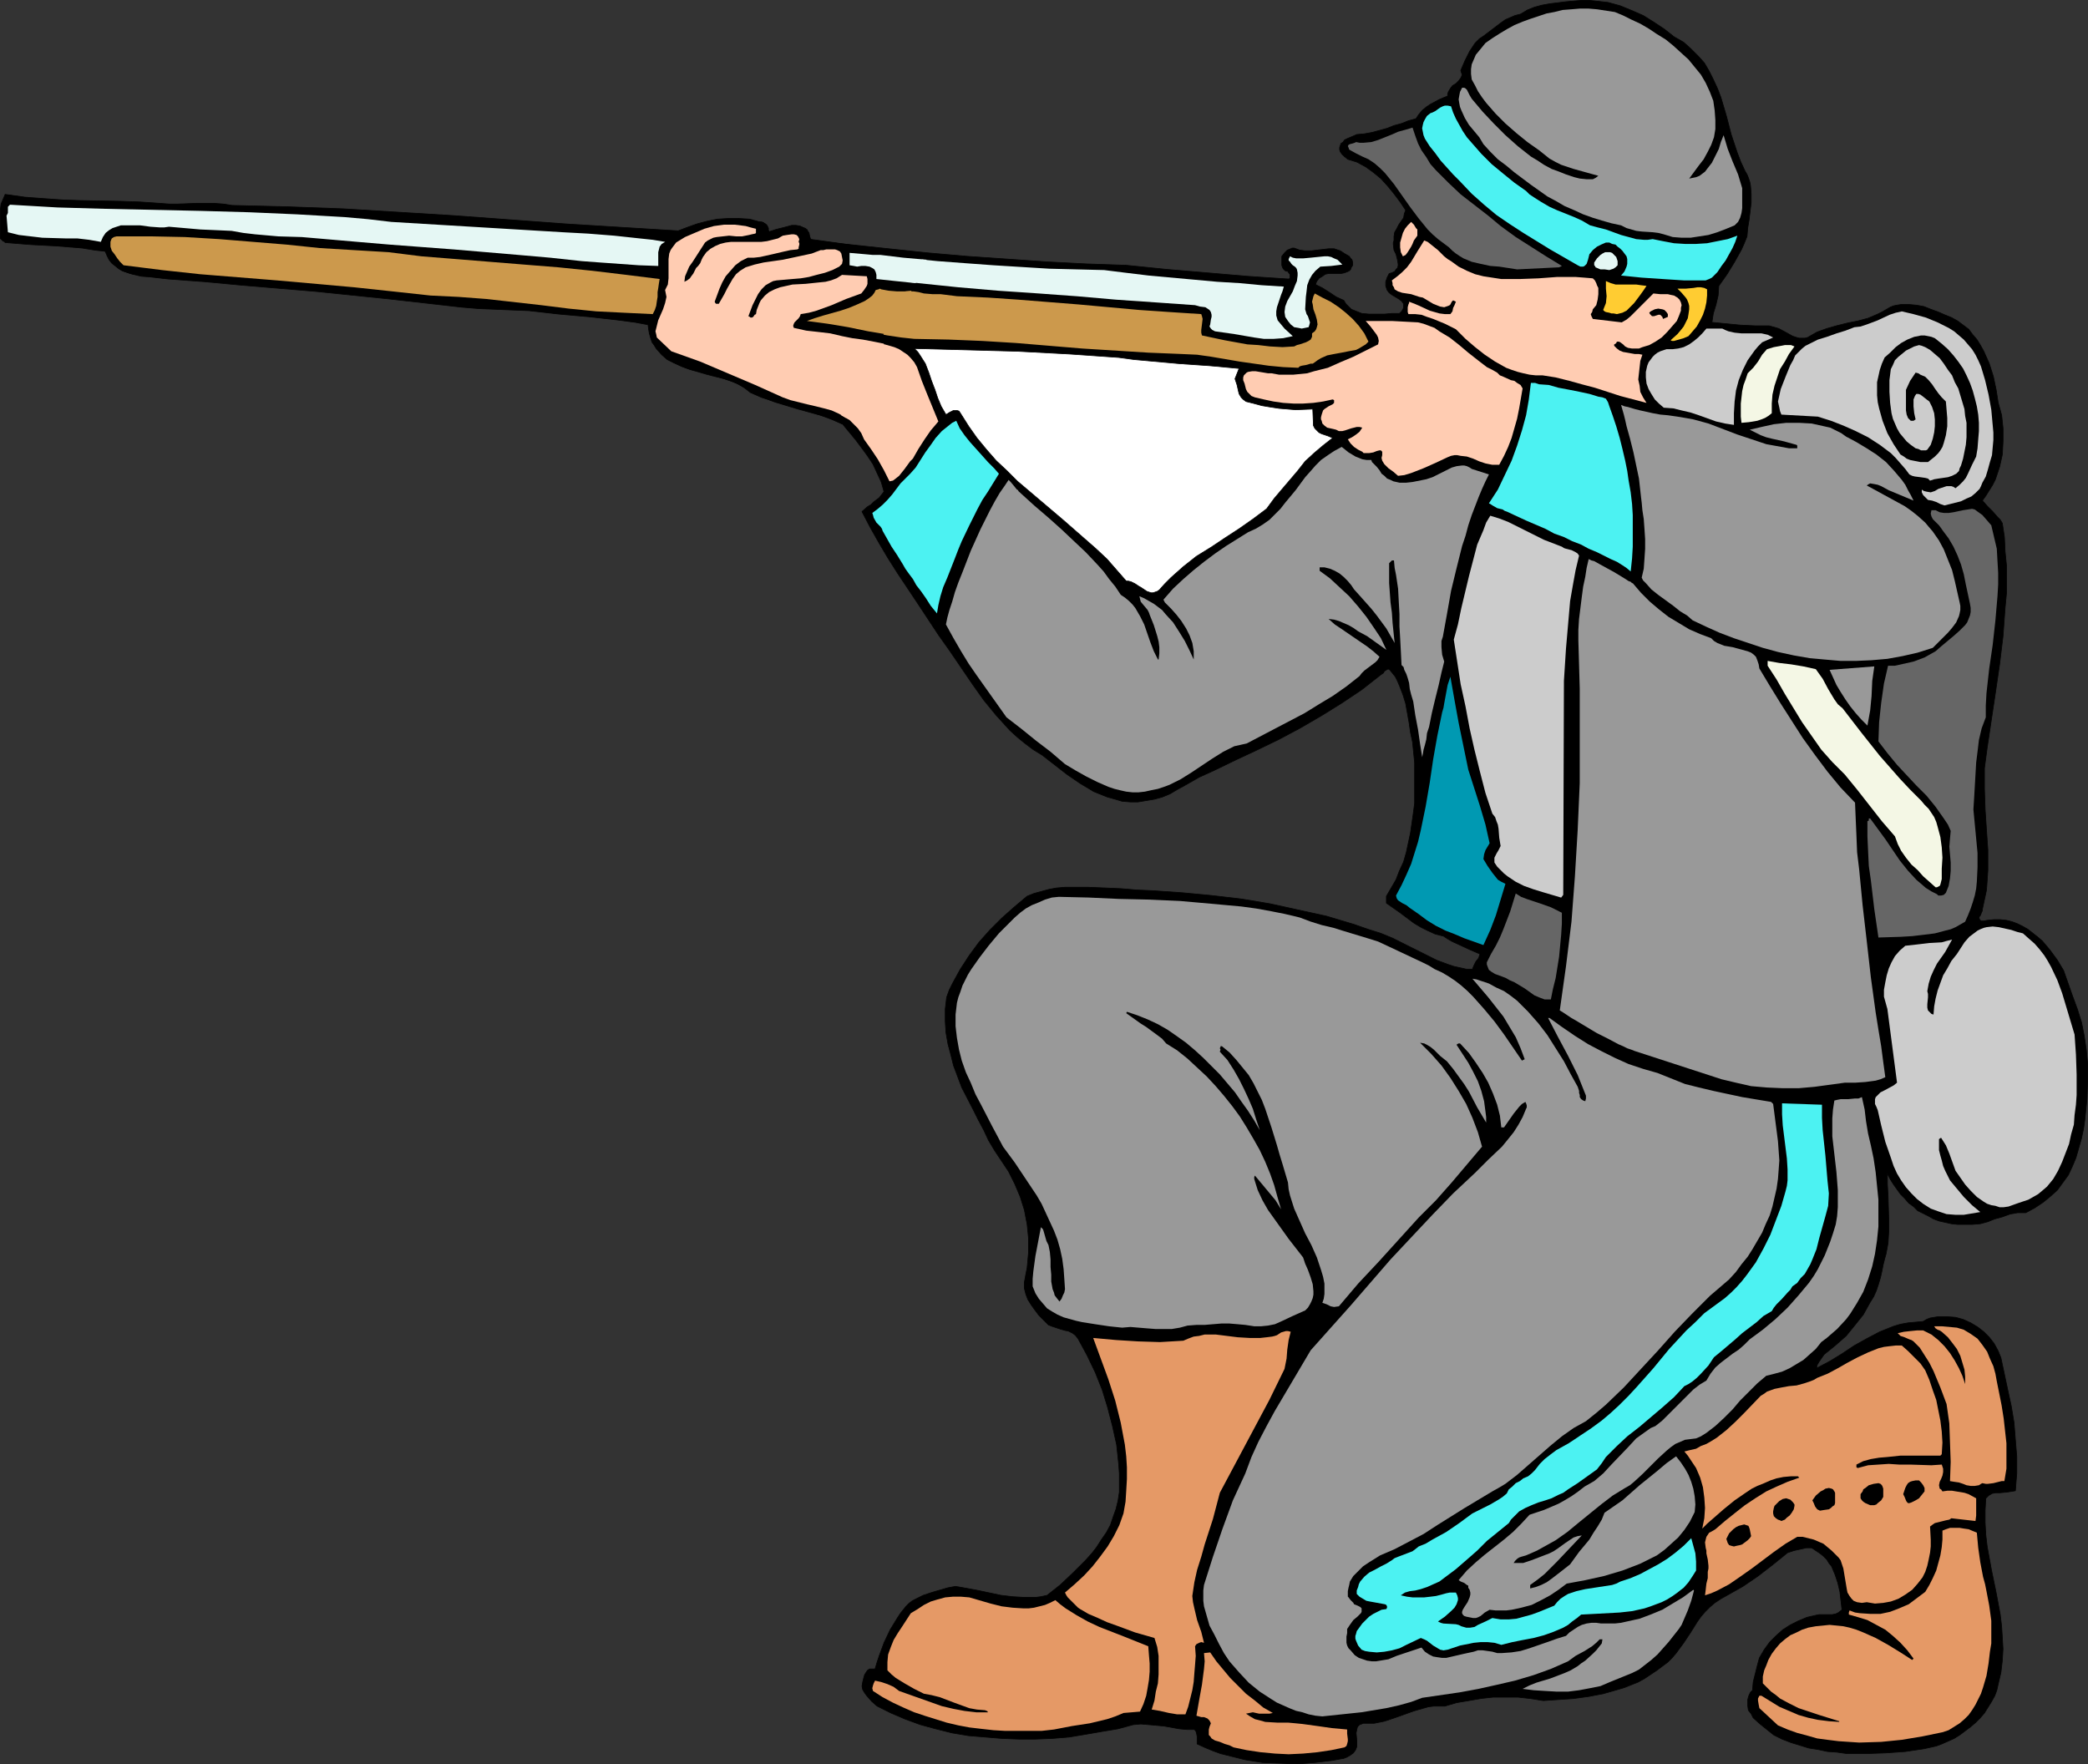
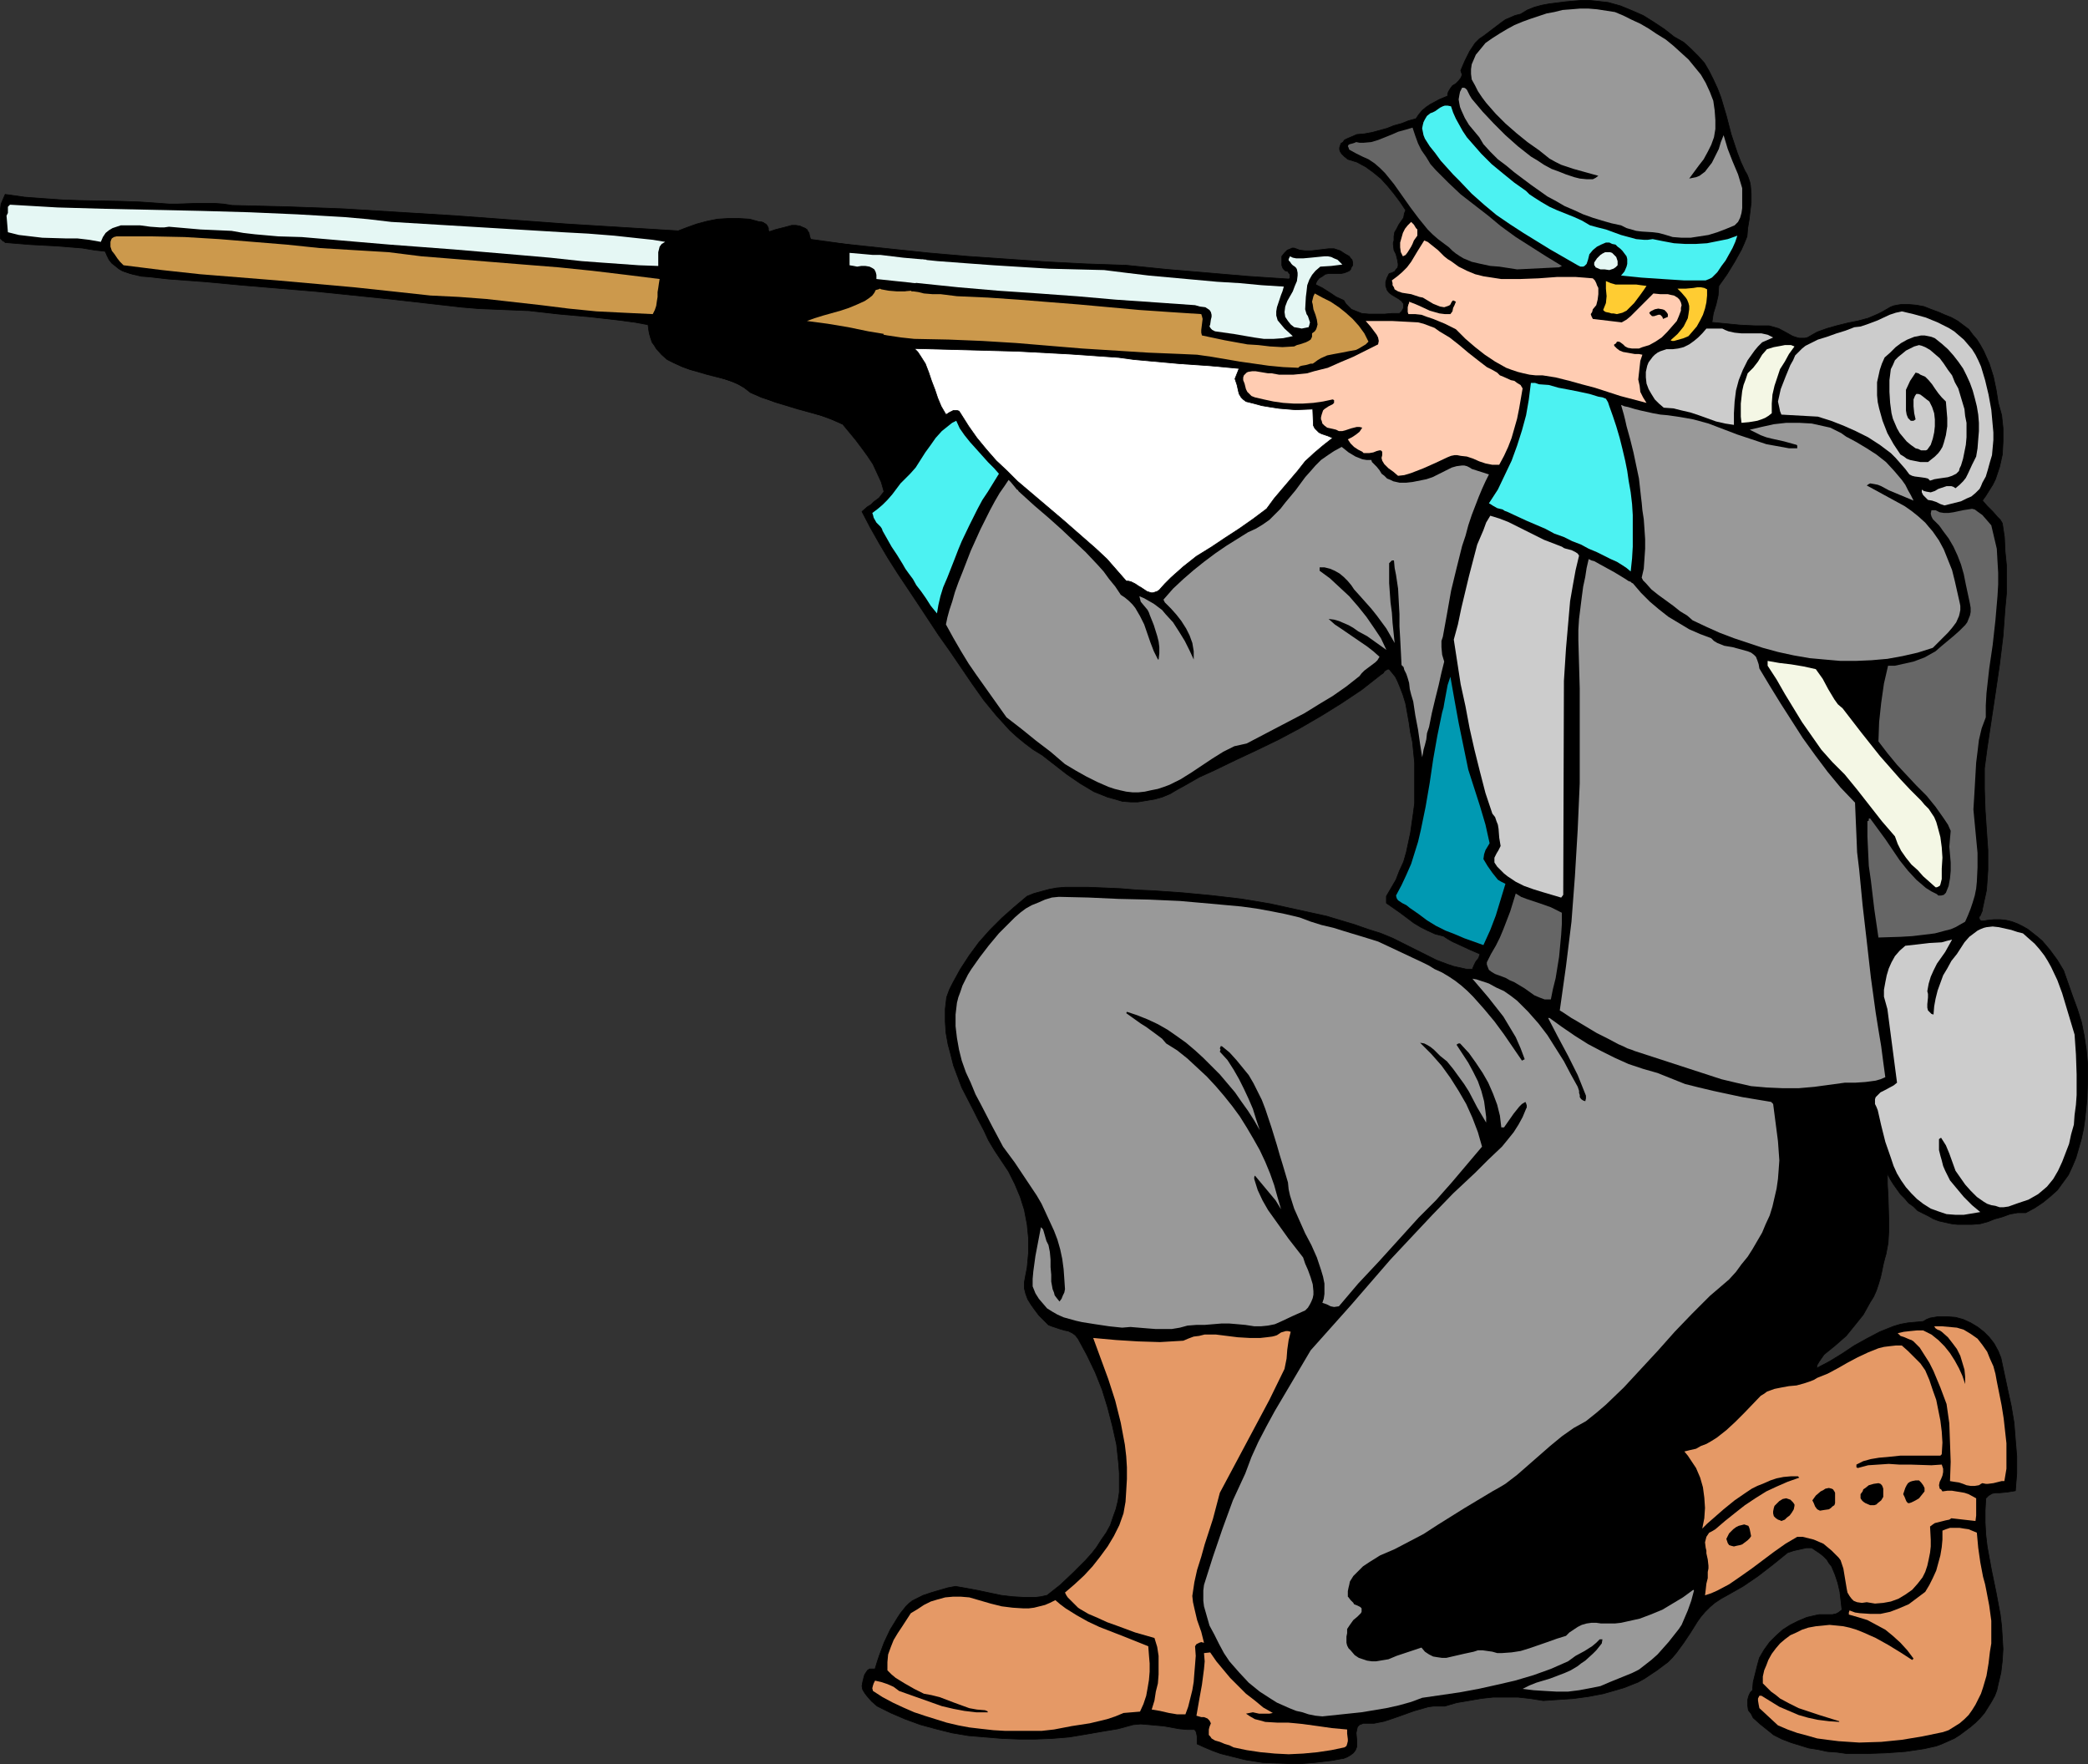
<svg xmlns="http://www.w3.org/2000/svg" xmlns:ns1="http://sodipodi.sourceforge.net/DTD/sodipodi-0.dtd" xmlns:ns2="http://www.inkscape.org/namespaces/inkscape" version="1.0" width="129.724mm" height="109.606mm" id="svg53" ns1:docname="Soldier - Grey 09.wmf">
  <rect width="100%" height="100%" fill="#333333" stroke="none" />
  <ns1:namedview id="namedview53" pagecolor="#ffffff" bordercolor="#000000" borderopacity="0.25" ns2:showpageshadow="2" ns2:pageopacity="0.0" ns2:pagecheckerboard="0" ns2:deskcolor="#d1d1d1" ns2:document-units="mm" />
  <defs id="defs1">
    <pattern id="WMFhbasepattern" patternUnits="userSpaceOnUse" width="6" height="6" x="0" y="0" />
  </defs>
  <path style="fill:#000000;fill-opacity:1;fill-rule:evenodd;stroke:#000000;stroke-width:0.162px;stroke-linecap:round;stroke-linejoin:round;stroke-miterlimit:4;stroke-dasharray:none;stroke-opacity:1" d="m 1.212,56.952 5.979,0.485 6.141,0.323 5.979,0.485 2.909,0.485 2.909,0.323 0.485,1.131 0.485,0.969 0.808,0.808 0.646,0.646 0.808,0.646 0.808,0.485 0.97,0.323 0.97,0.323 2.101,0.485 2.101,0.162 4.202,0.485 8.726,0.646 8.565,0.808 17.291,1.454 17.291,1.777 8.565,0.969 8.565,0.969 3.878,0.323 3.878,0.162 3.878,0.162 4.04,0.162 7.11,0.808 7.272,0.646 7.11,0.808 3.555,0.485 3.394,0.646 0.162,1.131 0.323,1.131 0.162,0.969 0.323,0.969 0.485,0.808 0.646,0.808 1.131,1.293 1.293,1.131 1.616,0.808 1.778,0.808 1.778,0.646 3.878,1.131 3.878,0.969 1.939,0.646 1.778,0.808 1.616,0.808 1.454,1.131 2.586,1.131 2.586,0.969 5.333,1.616 5.333,1.454 2.586,0.969 2.586,1.131 3.07,3.716 1.454,1.939 1.293,1.777 1.293,1.939 0.97,2.1 0.97,2.1 0.646,2.262 -1.131,1.454 -1.293,0.969 -0.646,0.646 -0.808,0.485 -1.293,1.131 1.939,3.716 2.101,3.716 2.101,3.554 2.262,3.554 4.848,7.271 4.686,7.109 2.747,3.878 5.171,7.594 2.747,3.878 2.909,3.554 1.616,1.777 1.616,1.777 1.778,1.616 1.778,1.454 1.939,1.454 2.101,1.293 2.909,2.262 2.909,2.262 3.07,2.1 1.616,0.969 1.616,0.969 1.616,0.646 1.616,0.646 1.778,0.485 1.616,0.485 1.939,0.162 h 1.778 l 1.939,-0.323 1.939,-0.323 1.778,-0.485 1.939,-0.808 1.616,-0.969 1.778,-0.969 3.394,-1.939 1.778,-0.808 1.778,-0.808 5.01,-2.424 5.171,-2.424 5.01,-2.424 4.848,-2.585 5.01,-2.908 4.686,-2.908 4.848,-3.231 4.525,-3.554 0.485,-0.323 0.162,-0.162 0.162,-0.323 0.485,-0.323 0.323,-0.162 h 0.323 l 0.808,0.969 0.646,0.808 0.485,0.969 0.485,1.131 0.808,2.1 0.646,2.1 0.808,4.524 0.323,2.262 0.485,2.262 0.485,4.847 v 4.685 4.847 l -0.323,2.424 -0.323,2.262 -0.323,2.262 -0.485,2.262 -0.485,2.262 -0.646,2.262 -0.97,2.1 -0.808,2.1 -1.131,1.939 -1.131,1.939 v 1.616 l 3.232,2.262 3.232,2.424 1.616,0.969 1.616,0.808 1.778,0.808 1.939,0.485 0.97,0.646 1.131,0.646 2.101,0.969 2.101,0.969 2.262,0.969 -0.323,0.969 -0.646,0.808 -0.485,0.969 -0.323,0.808 h -1.454 l -1.454,-0.323 -1.454,-0.323 -1.454,-0.485 -2.586,-0.969 -2.586,-1.293 -2.586,-1.293 -2.586,-1.293 -2.586,-1.293 -2.747,-1.131 -3.07,-0.969 -3.232,-1.131 -6.464,-1.939 -6.626,-1.454 -6.626,-1.454 -6.787,-1.131 -6.949,-0.808 -6.787,-0.646 -6.949,-0.485 -3.717,-0.162 -3.878,-0.323 -3.717,-0.162 -3.878,-0.162 h -3.717 -1.778 l -1.939,0.162 -1.778,0.323 -1.778,0.485 -1.778,0.485 -1.616,0.646 -3.07,2.585 -2.909,2.585 -2.747,2.747 -2.586,2.908 -2.262,3.07 -2.101,3.231 -1.778,3.231 -0.808,1.616 -0.646,1.777 -0.323,2.747 v 2.908 l 0.162,2.585 0.485,2.747 0.646,2.424 0.646,2.585 1.939,5.17 2.586,5.009 1.293,2.585 1.293,2.424 1.131,2.424 1.454,2.424 1.616,2.424 1.616,2.424 1.454,2.908 1.293,3.07 0.97,3.07 0.646,3.393 0.323,3.231 v 3.393 l -0.162,1.777 -0.162,1.777 -0.323,1.616 -0.323,1.777 v 1.454 l 0.323,1.293 0.485,1.293 0.808,1.293 0.808,1.131 0.97,1.293 2.262,2.262 0.808,0.323 0.97,0.323 0.97,0.323 1.131,0.323 0.808,0.162 0.97,0.485 0.646,0.485 0.646,0.808 2.101,3.878 1.939,4.039 1.616,4.039 1.293,4.201 1.131,4.362 0.97,4.362 0.485,4.524 0.162,2.262 v 2.262 2.1 l -0.323,2.1 -0.485,1.939 -0.646,1.777 -0.646,1.939 -0.97,1.777 -1.131,1.616 -1.131,1.777 -1.131,1.454 -1.454,1.616 -2.909,2.908 -3.07,2.908 -3.07,2.424 -1.454,0.323 -1.293,0.162 h -2.586 l -2.747,-0.162 -2.747,-0.323 -5.333,-1.131 -2.586,-0.485 -2.747,-0.485 -1.778,0.323 -3.878,1.131 -1.939,0.646 -1.616,0.808 -0.97,0.485 -0.808,0.646 -0.646,0.646 -0.646,0.808 -0.646,0.808 -0.646,0.969 -1.778,2.908 -1.454,3.07 -1.131,3.07 -0.485,1.454 -0.485,1.616 h -0.646 -0.646 l -0.485,0.323 -0.323,0.485 -0.323,0.485 -0.162,0.485 -0.323,1.293 -0.162,0.969 0.162,0.808 0.485,0.808 0.485,0.646 1.131,1.293 1.293,1.131 3.232,1.616 3.394,1.454 3.555,1.293 3.555,0.969 3.878,0.969 3.878,0.646 3.878,0.323 3.878,0.323 4.04,0.162 h 3.878 l 4.04,-0.162 3.878,-0.323 3.878,-0.646 3.717,-0.646 3.878,-0.646 3.555,-0.969 1.778,-0.162 1.939,0.162 3.555,0.323 3.555,0.646 1.778,0.162 h 1.778 l 0.323,0.323 0.162,0.485 0.162,0.808 v 0.485 0.485 0.808 l 1.778,0.808 1.939,0.808 1.778,0.646 1.939,0.485 1.939,0.485 1.939,0.485 4.04,0.646 4.202,0.162 4.04,0.162 4.04,-0.323 4.04,-0.485 1.778,-0.323 0.97,-0.162 0.808,-0.323 0.808,-0.485 0.646,-0.485 0.485,-0.646 0.323,-0.808 v -0.646 -0.808 l -0.162,-1.777 0.162,-0.808 0.162,-0.646 0.485,-0.485 0.485,-0.162 0.323,-0.162 h 1.454 1.131 l 2.424,-0.485 2.424,-0.808 4.525,-1.616 2.262,-0.646 1.131,-0.323 1.293,-0.162 h 1.293 1.293 l 2.747,-0.808 2.909,-0.485 2.747,-0.485 2.909,-0.323 h 2.909 2.909 l 2.909,0.323 3.07,0.485 7.11,-0.485 3.555,-0.485 3.394,-0.646 3.394,-0.969 1.616,-0.485 1.616,-0.646 1.616,-0.646 1.454,-0.808 1.454,-0.969 1.454,-0.969 1.293,-0.969 1.293,-0.969 0.97,-0.969 0.97,-1.131 1.778,-2.424 1.616,-2.424 1.616,-2.585 0.808,-1.131 0.97,-1.131 1.131,-1.131 1.131,-0.969 1.454,-0.969 1.454,-0.808 3.717,-2.1 3.555,-2.424 3.555,-2.747 3.394,-2.747 1.454,-0.485 1.454,-0.323 1.454,-0.323 h 1.293 l 0.97,0.646 0.97,0.646 0.808,0.646 0.808,0.808 0.485,0.808 0.646,0.808 0.808,1.939 0.646,1.939 0.485,2.1 0.485,4.201 -0.808,0.646 -0.646,0.323 -0.808,0.162 h -3.07 l -0.808,0.162 -2.101,0.485 -1.939,0.808 -1.939,0.969 -1.778,1.131 -1.616,1.454 -1.454,1.454 -1.293,1.777 -1.131,1.939 -0.485,1.777 -0.485,1.939 -0.485,1.939 -0.162,1.939 -0.485,0.485 -0.323,0.646 -0.162,0.485 -0.162,0.646 v 1.293 l 0.162,1.131 0.646,0.808 0.485,0.969 1.616,1.454 1.616,1.293 1.616,1.293 1.939,0.969 2.101,0.808 2.101,0.646 2.101,0.646 2.101,0.323 2.262,0.485 2.262,0.162 2.262,0.323 h 4.686 l 4.525,-0.162 4.525,-0.323 4.363,-0.646 1.454,-0.323 1.454,-0.323 1.293,-0.485 1.454,-0.646 1.454,-0.646 1.293,-0.808 1.293,-0.969 1.293,-0.969 1.131,-0.969 1.131,-1.131 0.97,-1.131 0.808,-1.293 0.808,-1.293 0.808,-1.454 0.485,-1.293 0.323,-1.454 0.646,-2.747 0.323,-2.747 0.162,-2.747 -0.162,-2.747 -0.162,-2.585 -0.323,-2.747 -0.97,-5.17 -1.131,-5.493 -0.97,-5.332 -0.323,-2.747 -0.162,-2.908 v -2.747 l 0.162,-2.908 0.646,-0.646 0.808,-0.485 0.808,-0.162 h 0.97 l 1.778,-0.162 0.97,-0.162 0.97,-0.162 0.162,-2.1 0.162,-1.939 v -4.039 l -0.323,-3.878 -0.323,-4.039 -0.646,-3.878 -0.808,-3.716 -1.616,-7.594 -0.646,-1.616 -0.97,-1.777 -1.131,-1.454 -1.293,-1.293 -1.454,-1.131 -1.616,-0.969 -1.778,-0.808 -1.778,-0.485 -2.101,-0.162 h -1.939 l -0.97,0.162 -0.97,0.162 -0.808,0.323 -0.808,0.485 -1.778,0.162 -1.778,0.162 -1.778,0.323 -1.616,0.485 -1.616,0.646 -1.616,0.646 -3.07,1.616 -2.909,1.616 -2.909,1.939 -2.909,1.777 -3.07,1.616 0.162,-0.808 0.485,-0.808 1.131,-1.616 2.586,-2.1 2.586,-2.262 2.101,-2.585 1.939,-2.424 1.616,-2.908 0.808,-1.293 0.646,-1.454 0.485,-1.454 0.485,-1.616 0.323,-1.454 0.323,-1.616 0.323,-1.293 0.323,-1.131 0.485,-2.585 0.162,-2.747 v -2.747 l -0.162,-5.493 -0.162,-2.747 v -2.585 l 0.646,1.293 0.808,1.293 0.808,1.131 0.808,1.131 0.97,0.969 0.97,1.131 1.131,0.808 0.97,0.969 1.293,0.646 1.293,0.646 1.131,0.646 1.293,0.485 1.454,0.323 1.454,0.323 1.454,0.162 h 1.454 0.97 0.97 l 1.939,-0.162 1.778,-0.485 1.616,-0.646 1.778,-0.485 1.778,-0.646 1.778,-0.323 h 0.97 0.97 l 2.101,-1.131 1.939,-1.293 1.778,-1.454 1.616,-1.454 1.293,-1.777 1.293,-1.777 0.97,-2.1 0.808,-1.939 0.646,-2.262 0.646,-2.262 0.485,-2.262 0.323,-2.262 0.485,-4.685 0.162,-4.685 v -1.777 -1.777 l -0.323,-3.393 -0.485,-3.231 -0.646,-3.231 -0.97,-3.07 -1.131,-3.07 -2.101,-5.978 -1.454,-2.424 -1.778,-2.424 -1.778,-2.1 -1.131,-0.969 -2.262,-1.777 -1.131,-0.646 -1.293,-0.646 -1.293,-0.485 -1.293,-0.323 -1.454,-0.162 h -1.454 l -1.616,0.162 -0.808,0.162 h -0.323 -0.323 l -0.323,-0.323 -0.162,-0.485 0.162,-0.323 0.162,-0.162 0.323,-0.808 0.162,-0.323 v -0.323 l 0.485,-2.262 0.485,-2.262 0.162,-2.262 0.162,-2.424 v -4.685 l -0.323,-4.685 -0.323,-4.847 -0.162,-4.847 v -2.424 -2.424 l 0.323,-2.424 0.323,-2.424 1.939,-12.925 0.97,-6.624 0.808,-6.624 0.485,-6.624 0.323,-3.393 v -3.231 -3.393 l -0.323,-3.231 -0.162,-3.393 -0.485,-3.231 -0.485,-0.808 -0.646,-0.646 -1.131,-1.293 -1.293,-1.293 -1.131,-1.293 0.808,-1.131 0.808,-1.293 0.808,-1.293 0.646,-1.293 0.485,-1.454 0.485,-1.454 0.323,-1.454 0.323,-1.454 0.162,-3.07 v -3.07 l -0.323,-3.07 -0.808,-2.908 -0.485,-3.07 -0.646,-3.07 -0.97,-3.07 -0.646,-1.454 -0.646,-1.454 -0.808,-1.454 -0.808,-1.293 -0.97,-1.131 -0.97,-1.293 -1.293,-0.969 -1.293,-0.969 -1.454,-0.808 -1.616,-0.646 -1.454,-0.646 -1.778,-0.646 -1.616,-0.646 -1.778,-0.323 -1.778,-0.162 h -1.778 l -0.97,0.162 -0.808,0.162 -0.808,0.323 -0.808,0.485 -1.131,0.646 -0.97,0.485 -2.262,0.969 -2.424,0.646 -2.424,0.485 -2.586,0.646 -2.262,0.646 -2.262,0.808 -1.131,0.646 -1.131,0.646 -0.646,0.162 h -0.646 -0.646 l -0.646,-0.162 -0.97,-0.323 -1.131,-0.646 -2.101,-1.131 -1.131,-0.323 -1.131,-0.323 h -3.394 l -3.394,-0.162 -6.626,-0.646 0.323,-2.1 0.646,-2.1 0.485,-2.1 0.162,-2.262 1.939,-2.747 1.778,-2.908 1.616,-2.908 0.646,-1.454 0.646,-1.616 0.162,-1.939 0.323,-1.939 0.485,-4.039 v -2.1 l -0.162,-1.939 -0.162,-0.808 -0.323,-0.969 -0.323,-0.808 -0.485,-0.808 -0.97,-2.1 -0.808,-2.1 -1.454,-4.362 -1.131,-4.362 -1.293,-4.362 -0.808,-2.1 -0.97,-2.1 -0.97,-1.939 -1.131,-1.939 -1.454,-1.616 -1.616,-1.616 -1.778,-1.616 -1.131,-0.646 -1.131,-0.646 -2.262,-1.777 -2.424,-1.616 -2.586,-1.616 -2.586,-1.131 -2.747,-1.131 -2.909,-0.808 -1.454,-0.162 -1.454,-0.162 -1.616,-0.162 h -1.616 l -3.717,0.323 -3.878,0.485 -1.778,0.323 -1.778,0.485 -1.616,0.646 -1.616,0.969 -1.293,0.323 -1.131,0.485 -1.131,0.485 -1.131,0.808 -4.04,3.07 -0.97,0.646 -0.97,0.969 -0.646,0.969 -0.646,0.969 -1.131,2.262 -0.97,2.262 0.162,0.485 0.162,0.485 -0.162,0.485 -0.162,0.323 -0.485,0.646 -0.646,0.646 -0.808,0.485 -0.485,0.646 -0.485,0.808 -0.162,0.485 v 0.485 l -1.939,0.808 -2.101,1.131 -0.97,0.646 -0.97,0.808 -0.808,0.969 -0.646,0.969 -1.778,0.485 -1.616,0.646 -1.778,0.485 -1.616,0.646 -1.778,0.485 -1.778,0.485 -1.778,0.323 -1.778,0.162 -1.131,0.485 -1.131,0.485 -0.646,0.323 -0.323,0.485 -0.485,0.323 -0.162,0.485 -0.162,0.485 v 0.485 l 0.162,0.485 0.323,0.485 0.646,0.646 0.808,0.646 2.101,0.646 2.101,1.131 1.778,1.293 1.778,1.454 1.616,1.777 1.454,1.777 1.454,1.939 1.293,1.939 -0.323,0.808 -0.162,0.969 -1.131,1.616 -0.485,0.969 -0.485,0.808 -0.162,0.969 v 0.969 l -0.162,0.485 v 0.485 l 0.162,1.293 0.485,0.969 0.323,1.293 0.162,0.969 v 0.485 l -0.162,0.485 -0.323,0.323 -0.323,0.485 -0.646,0.323 -0.646,0.162 -0.485,0.969 -0.323,0.969 v 0.969 l 0.162,0.485 0.162,0.485 0.485,0.646 0.646,0.485 0.808,0.485 0.808,0.485 0.646,0.485 0.485,0.646 v 0.323 0.485 l -0.162,0.485 -0.323,0.485 -0.485,0.485 h -1.778 l -1.778,0.162 h -1.778 -1.778 l -1.778,-0.162 -0.808,-0.323 -0.808,-0.323 -0.808,-0.323 -0.646,-0.646 -0.646,-0.646 -0.485,-0.808 -1.778,-0.808 -1.454,-0.969 -1.778,-1.131 -1.616,-0.808 0.162,-0.485 0.162,-0.323 0.485,-0.646 0.808,-0.485 0.646,-0.485 0.808,-0.162 h 2.909 l 0.808,-0.162 0.808,-0.323 0.323,-0.162 0.323,-0.323 0.162,-0.485 0.323,-0.485 v -0.646 l -0.162,-0.646 -0.323,-0.323 -0.323,-0.485 -1.131,-0.646 -0.97,-0.646 -1.454,-0.485 h -1.293 l -2.747,0.323 -1.293,0.162 h -1.454 l -1.293,-0.162 -1.293,-0.485 h -0.485 l -0.323,0.162 -0.808,0.323 -0.646,0.646 -0.646,0.808 v 0.969 1.131 l 0.162,0.485 0.162,0.323 0.485,0.485 0.646,0.162 0.162,0.323 0.323,0.323 v 0.485 0.485 l -0.323,0.162 -9.696,-0.646 -9.373,-0.808 -9.534,-0.808 -9.534,-0.969 -9.373,-0.323 -9.373,-0.485 -9.211,-0.646 -9.373,-0.646 -9.211,-0.808 -9.211,-0.969 -9.05,-0.969 -9.211,-0.969 -0.323,-0.969 -0.162,-0.808 -0.323,-0.485 -0.162,-0.323 -0.485,-0.323 -0.485,-0.162 -0.97,-0.162 h -1.131 l -0.97,0.162 -0.808,0.162 -1.939,0.646 -0.97,0.162 -0.97,0.323 -0.323,-0.646 V 53.559 l -0.162,-0.323 -0.162,-0.323 -0.323,-0.323 -0.323,-0.162 -0.485,-0.162 -2.424,-0.485 -2.586,-0.323 h -2.424 l -2.424,0.323 -2.424,0.323 -2.424,0.646 -2.424,0.808 -2.101,0.969 L 146.652,53.721 133.562,52.752 120.634,51.782 107.383,50.813 94.293,50.005 81.204,49.359 68.114,48.712 55.025,48.551 52.924,48.066 50.662,47.905 h -1.939 -2.101 l -4.363,0.162 h -2.101 l -2.262,-0.162 -4.525,-0.162 -4.686,-0.162 -9.05,-0.323 -4.525,-0.162 -4.525,-0.162 -4.363,-0.485 -4.363,-0.646 -0.485,0.485 -0.162,0.646 -0.485,1.131 -0.162,1.454 -0.162,1.293 0.162,2.908 v 1.293 1.131 z" id="path1" />
  <path style="fill:#ffffff;fill-opacity:1;fill-rule:evenodd;stroke:#000000;stroke-width:0.162px;stroke-linecap:round;stroke-linejoin:round;stroke-miterlimit:4;stroke-dasharray:none;stroke-opacity:1" d="m 222.119,97.344 0.323,-0.162 0.485,-0.323 0.97,-0.485 h 0.323 0.485 l 0.485,0.162 0.323,0.485 1.939,3.07 1.939,2.747 2.262,2.747 2.262,2.585 2.586,2.424 2.424,2.424 5.333,4.524 5.333,4.524 5.171,4.524 2.586,2.262 2.586,2.424 2.262,2.585 2.262,2.585 h 0.485 l 0.646,0.162 0.97,0.485 0.97,0.646 0.323,0.162 0.485,0.323 0.97,0.646 0.97,0.323 h 0.485 l 0.485,-0.162 0.485,-0.162 0.485,-0.323 1.293,-1.454 1.454,-1.454 1.454,-1.293 1.454,-1.293 3.07,-2.424 3.394,-2.1 3.394,-2.262 3.232,-2.1 3.232,-2.262 3.232,-2.424 1.778,-2.424 1.778,-2.1 3.717,-4.362 1.778,-2.262 2.101,-1.939 2.101,-1.777 2.262,-1.777 -1.131,-0.485 -1.454,-0.485 -0.646,-0.323 -0.485,-0.485 -0.485,-0.485 -0.323,-0.646 -0.162,-3.878 -4.04,0.162 -3.878,-0.323 -2.101,-0.323 -1.939,-0.323 -1.778,-0.485 -1.939,-0.485 -0.646,-0.485 -0.485,-0.485 -0.485,-0.808 -0.162,-0.646 -0.323,-1.454 -0.485,-1.454 0.97,-2.424 -6.949,-0.646 -7.11,-0.485 -7.11,-0.646 -3.555,-0.323 -3.555,-0.485 -11.635,-0.808 -12.12,-0.646 -12.12,-0.323 -12.12,-0.323 0.808,0.808 0.646,0.969 1.131,1.777 0.808,2.1 0.646,1.939 0.808,2.1 0.646,1.939 0.808,1.939 z" id="path2" />
  <path style="fill:#e5f7f4;fill-opacity:1;fill-rule:evenodd;stroke:none" d="m 2.343,54.529 2.747,0.646 2.747,0.323 2.586,0.323 5.494,0.162 h 2.747 l 2.747,0.323 2.747,0.485 0.485,-1.131 0.646,-0.969 0.808,-0.646 0.808,-0.485 0.97,-0.323 0.97,-0.323 h 1.131 1.131 2.262 l 2.424,0.323 2.262,0.162 h 1.131 l 1.131,-0.162 7.434,0.646 3.555,0.323 h 3.717 l 2.586,0.485 2.747,0.485 5.494,0.323 2.747,0.162 2.909,0.162 5.656,0.323 15.029,1.293 15.029,1.293 15.029,1.131 7.595,0.646 7.434,0.808 4.363,0.323 4.363,0.323 4.525,0.323 4.525,0.162 0.162,-0.808 v -0.808 l -0.162,-0.808 V 59.214 l 0.162,-0.646 0.162,-0.646 0.485,-0.646 0.808,-0.485 -3.07,-0.485 -2.909,-0.323 -5.979,-0.485 -5.979,-0.485 -6.141,-0.485 L 92.354,52.105 86.86,51.459 81.366,51.136 70.215,50.328 59.065,50.005 47.753,49.682 25.29,49.197 13.978,48.712 2.99,48.066 2.666,48.389 2.505,48.712 2.343,49.359 v 0.808 0.323 l -0.162,0.323 z" id="path3" />
  <path style="fill:#cc994c;fill-opacity:1;fill-rule:evenodd;stroke:none" d="m 29.33,62.284 8.888,1.131 9.05,0.969 18.099,1.454 18.099,1.616 9.05,0.969 9.05,0.969 6.464,0.323 6.464,0.485 12.928,1.454 6.464,0.808 6.464,0.646 6.626,0.485 3.232,0.162 h 3.394 l 0.646,-0.808 0.162,-0.969 0.162,-1.131 0.162,-1.131 v -1.131 -0.969 l 0.162,-1.131 0.323,-0.969 -7.918,-0.969 -7.918,-0.969 L 123.381,62.284 107.383,60.992 99.303,60.184 91.385,59.376 83.305,58.891 75.386,58.245 59.55,56.791 51.631,56.145 43.713,55.66 35.633,55.498 h -4.04 -4.04 l -0.485,0.162 -0.485,0.323 -0.162,0.485 -0.162,0.485 v 1.131 l 0.162,0.485 0.162,0.485 0.646,0.808 0.646,0.808 0.646,0.808 z" id="path4" />
-   <path style="fill:#ffccb2;fill-opacity:1;fill-rule:evenodd;stroke:none" d="m 158.125,82.641 6.626,2.424 6.464,2.747 6.626,2.747 6.464,2.908 1.131,0.485 1.293,0.485 2.747,0.646 2.586,0.646 2.747,0.646 1.293,0.485 1.131,0.485 1.131,0.646 1.131,0.646 0.97,0.969 0.97,0.969 0.808,1.131 0.646,1.454 1.616,2.262 1.616,2.424 1.454,2.585 1.293,2.585 0.808,-0.162 0.646,-0.485 0.808,-0.646 0.646,-0.808 0.646,-0.808 1.293,-1.777 0.646,-0.646 1.293,-2.262 1.454,-2.262 1.454,-2.1 0.97,-1.131 0.808,-0.969 -2.586,-6.301 -1.293,-3.231 -1.131,-3.231 -0.646,-1.131 -0.808,-0.969 -0.808,-0.808 -0.97,-0.646 -0.97,-0.646 -1.131,-0.485 -2.262,-0.646 -2.424,-0.485 -2.424,-0.323 -2.424,-0.485 -2.262,-0.485 -2.747,-0.485 -2.909,-0.485 -2.747,-0.323 -2.909,-0.485 -0.162,-0.485 0.162,-0.485 0.162,-0.323 0.323,-0.485 0.646,-0.646 0.162,-0.485 0.162,-0.485 1.939,-0.323 1.778,-0.485 1.778,-0.646 1.778,-0.646 3.394,-1.454 1.778,-0.646 1.778,-0.485 0.808,-0.969 0.646,-0.969 0.162,-0.485 v -0.485 -0.646 l -0.162,-0.646 -5.818,-0.162 -1.293,0.646 -1.293,0.646 -1.454,0.323 -1.454,0.162 -6.302,0.485 -1.454,0.162 -1.454,0.323 -1.293,0.485 -1.293,0.646 -0.97,0.969 -0.808,0.969 -0.485,0.808 -0.323,0.646 -0.323,0.808 -0.162,0.969 -0.162,0.323 -0.323,0.323 -0.323,0.162 h -0.162 -0.323 l -0.323,-0.323 0.485,-1.293 1.131,-2.585 0.646,-1.131 0.808,-1.293 0.808,-0.969 1.293,-0.646 0.646,-0.323 0.646,-0.162 3.878,-0.323 1.939,-0.162 1.939,-0.323 1.778,-0.485 1.939,-0.485 1.778,-0.646 1.616,-0.646 0.323,-0.323 0.323,-0.485 v -0.808 -0.646 l -0.162,-0.969 -0.323,-0.485 -0.646,-0.162 -0.485,-0.323 h -0.646 l -1.616,0.162 h -0.646 l -0.646,0.162 -1.939,0.646 -2.262,0.646 -4.525,0.808 -4.525,0.808 -2.262,0.485 -1.939,0.646 -1.293,0.646 -0.97,0.969 -0.808,0.969 -0.646,1.131 -0.646,1.293 -0.646,1.131 -1.293,2.424 h -0.323 l -0.323,-0.162 -0.485,-0.323 0.485,-1.616 0.646,-1.454 0.646,-1.616 0.97,-1.454 0.97,-1.293 1.131,-1.131 1.293,-0.969 1.616,-0.808 h 1.454 l 1.454,-0.323 2.909,-0.485 2.909,-0.808 1.454,-0.162 1.454,-0.162 0.323,-0.323 0.162,-0.162 0.162,-0.646 -0.162,-0.485 v -0.323 l 0.162,-0.646 -0.323,-0.485 -0.485,-0.323 -0.323,-0.162 -0.646,-0.162 -1.131,0.162 -0.97,0.162 -1.131,0.646 -1.293,0.485 -1.293,0.162 -1.293,0.162 h -2.909 -4.363 l -1.293,0.323 -1.293,0.162 -1.131,0.485 -1.131,0.646 -0.97,0.969 -0.808,1.131 -0.323,0.646 -0.323,0.808 -0.485,0.485 -0.485,0.646 -0.646,1.293 -0.323,0.485 -0.485,0.646 -0.485,0.485 -0.808,0.323 0.323,-1.293 0.323,-1.131 0.646,-1.293 0.646,-1.131 0.808,-1.131 0.808,-0.969 1.293,-2.262 0.808,-0.646 0.485,-0.323 0.808,-0.323 0.646,-0.162 1.616,-0.162 h 1.454 1.454 1.616 l 1.454,-0.162 0.646,-0.162 0.808,-0.323 0.162,-0.162 v -0.323 -0.485 l -1.131,-0.485 -1.293,-0.323 -1.131,-0.162 -1.293,-0.162 h -2.424 l -2.424,0.485 -2.424,0.485 -2.262,0.969 -2.101,1.131 -2.101,1.293 -0.646,0.485 -0.323,0.646 -0.485,0.646 -0.162,0.646 -0.162,1.454 v 1.454 3.07 l -0.162,1.454 -0.323,0.646 -0.323,0.646 0.162,0.808 v 0.808 l -0.162,1.454 -0.485,1.293 -0.646,1.293 -0.646,1.293 -0.323,1.293 -0.162,1.293 v 0.808 l 0.162,0.646 z" id="path5" />
  <path style="fill:#cc994c;fill-opacity:1;fill-rule:evenodd;stroke:none" d="m 214.685,79.572 8.08,0.162 7.918,0.323 7.918,0.485 15.514,1.293 7.757,0.485 7.757,0.485 7.918,0.323 3.555,0.162 3.394,0.485 6.626,1.131 6.787,0.969 3.394,0.323 3.555,0.162 0.323,-0.323 0.485,-0.162 0.97,-0.162 1.131,-0.323 h 0.485 l 0.485,-0.323 0.646,-0.485 0.808,-0.485 1.454,-0.646 1.616,-0.323 1.778,-0.323 1.616,-0.323 1.778,-0.323 0.646,-0.323 0.808,-0.485 0.808,-0.485 0.646,-0.646 -0.97,-1.939 -1.293,-1.777 -1.454,-1.616 -1.616,-1.454 -1.616,-1.293 -1.939,-1.293 -1.939,-0.969 -1.778,-0.969 -0.323,0.646 -0.162,0.646 -0.162,0.646 0.162,0.646 0.162,1.131 0.485,1.293 0.323,1.131 0.162,1.131 -0.162,0.646 -0.162,0.485 -0.323,0.485 -0.646,0.485 v 0.808 l -0.323,0.646 -0.485,0.323 -0.646,0.323 -1.454,0.485 -0.646,0.162 -0.646,0.323 -2.747,0.162 -2.909,-0.162 -2.747,-0.323 -2.586,-0.162 -5.333,-0.969 -5.333,-1.131 -0.162,-0.646 v -0.646 l 0.162,-1.293 0.162,-1.293 -0.162,-0.646 -0.162,-0.485 -7.434,-0.485 -7.11,-0.485 -14.221,-1.293 -14.221,-1.131 -7.11,-0.485 -7.272,-0.323 -3.878,-0.485 h -1.939 l -1.939,-0.162 -1.293,-0.323 -1.131,-0.162 h -2.424 -2.424 l -1.131,-0.162 -1.293,-0.323 h -0.323 -0.323 l -0.485,0.323 -0.485,0.646 -0.646,0.646 -0.808,0.646 -0.808,0.646 -1.778,0.969 -1.939,0.646 -1.939,0.646 -1.939,0.646 -2.101,0.485 -1.939,0.485 -1.939,0.808 3.07,0.485 3.232,0.485 6.141,1.131 6.141,1.131 3.232,0.485 z" id="path6" />
  <path style="fill:#e5f7f4;fill-opacity:1;fill-rule:evenodd;stroke:none" d="m 199.98,62.284 0.97,0.162 0.808,0.162 h 1.939 l 0.97,0.162 0.646,0.323 0.323,0.162 0.323,0.323 0.162,0.485 0.162,0.485 v 0.969 l 9.373,0.969 9.373,0.969 9.373,0.808 9.534,0.646 4.363,0.323 4.525,0.323 9.211,0.808 9.373,0.646 9.211,0.646 1.131,0.323 1.293,0.162 0.485,0.323 0.485,0.323 0.323,0.485 0.162,0.646 v 0.485 l -0.162,0.646 -0.162,1.131 -0.162,0.485 0.323,0.485 0.323,0.323 0.323,0.162 0.323,0.162 4.525,0.646 4.686,0.808 2.262,0.323 h 2.262 l 2.262,-0.162 2.262,-0.485 -1.939,-1.777 -0.808,-0.969 -0.808,-0.969 -0.323,-1.131 V 73.109 l 0.162,-0.969 0.323,-0.969 0.646,-1.939 0.323,-0.808 0.323,-1.131 -5.171,-0.323 -5.171,-0.485 -5.333,-0.323 -5.333,-0.485 -10.666,-0.969 -5.333,-0.646 -5.171,-0.646 -12.928,-0.323 -13.09,-0.808 -6.626,-0.485 -6.464,-0.485 -6.464,-0.646 -6.464,-0.808 -3.555,-0.162 -3.717,-0.162 z" id="path7" />
  <path style="fill:#4cf2f2;fill-opacity:1;fill-rule:evenodd;stroke:none" d="m 207.252,124.649 2.101,3.716 1.293,1.939 1.293,2.1 0.646,1.131 0.808,1.131 0.97,1.293 0.808,1.454 1.131,1.454 1.131,1.616 1.131,1.777 1.454,1.777 0.323,-1.939 0.485,-2.1 0.646,-2.1 0.97,-2.262 1.778,-4.524 0.808,-2.1 0.808,-1.939 1.778,-3.716 0.97,-1.939 0.97,-1.939 1.131,-2.1 1.293,-1.939 1.293,-2.1 1.293,-2.1 -1.131,-1.293 -1.454,-1.454 -2.747,-3.07 -1.454,-1.616 -1.293,-1.616 -1.131,-1.616 -0.808,-1.777 -0.97,0.485 -0.808,0.646 -1.616,1.293 -1.454,1.616 -1.131,1.616 -1.293,1.777 -1.131,1.777 -1.131,1.777 -1.293,1.454 -1.131,1.131 -1.131,1.131 -1.939,2.585 -1.131,1.293 -1.131,1.131 -1.131,0.969 -1.293,0.969 0.162,0.485 0.162,0.646 0.646,1.131 0.97,0.969 0.323,0.485 z" id="path8" />
  <path style="fill:#e59966;fill-opacity:1;fill-rule:evenodd;stroke:none" d="m 204.989,397.051 2.262,1.454 2.424,1.293 2.424,1.131 2.586,1.131 2.424,0.808 2.586,0.808 2.586,0.808 2.747,0.646 2.586,0.485 2.747,0.323 2.909,0.323 2.747,0.162 h 2.747 2.909 2.909 l 2.909,-0.323 4.202,-0.808 4.202,-0.646 4.04,-0.969 1.939,-0.646 1.939,-0.808 3.878,-0.323 0.808,-1.777 0.646,-1.939 0.323,-1.777 0.323,-1.939 0.162,-1.939 v -1.939 l -0.162,-1.939 -0.162,-2.1 -5.656,-2.262 -5.818,-2.262 -2.747,-1.293 -2.586,-1.454 -2.586,-1.616 -1.293,-0.969 -1.131,-0.969 -1.293,0.646 -1.131,0.485 -1.293,0.323 -1.293,0.323 -1.293,0.162 h -1.131 l -2.586,-0.162 -2.586,-0.323 -2.586,-0.646 -5.01,-1.454 -1.939,-0.162 h -1.939 l -1.778,0.162 -1.778,0.485 -1.616,0.485 -1.616,0.808 -1.454,0.969 -1.616,0.969 -2.101,3.231 -0.97,1.454 -0.97,1.616 -0.646,1.616 -0.646,1.777 -0.162,1.777 v 1.939 l 0.97,0.969 0.97,0.808 2.101,1.293 2.262,1.293 2.262,1.131 1.778,0.323 1.939,0.485 3.394,1.293 1.778,0.646 1.778,0.646 1.778,0.323 1.939,0.162 0.323,0.162 h 0.162 l 0.162,0.323 h -2.747 l -2.747,-0.323 -2.586,-0.485 -2.747,-0.646 -5.01,-1.777 -5.01,-1.777 -0.646,-0.485 -0.646,-0.485 -1.454,-0.646 -1.454,-0.485 -1.454,-0.323 -0.323,0.646 -0.162,0.485 -0.162,0.646 z" id="path9" />
  <path style="fill:#999999;fill-opacity:1;fill-rule:evenodd;stroke:none" d="m 222.119,146.622 1.778,3.231 1.778,3.07 1.778,2.908 1.778,2.585 3.555,5.009 3.555,5.009 3.555,2.747 3.394,2.747 3.394,2.585 3.394,2.908 2.424,1.454 2.586,1.454 2.586,1.293 2.586,1.131 1.454,0.485 1.293,0.323 1.454,0.323 1.454,0.162 h 1.454 l 1.454,-0.162 1.454,-0.323 1.616,-0.323 1.454,-0.485 1.293,-0.485 1.293,-0.646 1.293,-0.646 2.586,-1.616 2.424,-1.616 2.424,-1.616 2.586,-1.616 1.293,-0.646 1.293,-0.646 1.454,-0.323 1.454,-0.323 6.787,-3.554 3.394,-1.777 3.394,-1.777 3.394,-2.1 3.232,-1.939 3.232,-2.262 3.07,-2.424 0.485,-0.646 0.646,-0.646 1.293,-0.969 1.293,-0.969 0.485,-0.485 0.485,-0.808 -1.454,-1.293 -1.454,-1.131 -3.07,-2.1 -3.07,-2.1 -1.454,-0.969 -1.454,-1.293 1.293,0.162 1.131,0.323 1.131,0.485 1.131,0.485 1.131,0.646 1.131,0.808 2.101,1.131 4.525,3.231 -1.293,-2.747 -1.616,-2.424 -1.778,-2.585 -1.939,-2.424 -2.101,-2.424 -2.262,-2.1 -2.262,-2.1 -2.424,-1.777 v -0.808 h 1.131 l 1.293,0.323 1.131,0.485 1.131,0.646 0.97,0.808 0.97,0.969 0.808,0.969 0.646,0.969 1.454,1.616 1.293,1.454 1.293,1.454 1.293,1.616 2.262,3.07 1.939,3.393 -0.485,-4.685 -0.162,-2.424 -0.323,-2.424 -0.323,-4.524 v -2.424 -2.262 l 0.485,-0.485 0.162,-0.162 h 0.485 l 0.162,1.777 0.323,1.616 0.485,3.231 0.162,3.07 0.162,2.908 v 2.908 l 0.162,2.747 0.162,3.07 0.162,3.231 0.485,0.485 0.162,0.646 0.485,0.969 0.323,0.969 0.323,1.131 0.162,1.454 0.323,1.293 0.485,1.616 0.485,3.231 0.646,3.393 0.485,3.393 0.485,3.07 0.162,-0.808 0.162,-0.969 0.323,-1.131 0.323,-1.293 0.162,-1.454 0.485,-1.454 0.646,-3.231 0.808,-3.393 0.808,-3.231 0.323,-1.454 0.323,-1.454 0.323,-1.293 0.323,-1.293 -0.485,-1.616 -0.162,-1.777 v -0.808 -0.646 l 0.162,-0.485 0.162,-0.485 0.97,-5.332 0.97,-5.493 1.293,-5.332 1.293,-5.17 0.808,-2.424 0.646,-2.424 0.808,-2.424 0.808,-2.1 0.808,-2.1 0.808,-1.939 0.808,-1.777 0.808,-1.616 -4.04,-1.293 -0.485,-0.323 -0.646,-0.323 -0.646,-0.162 h -0.485 l -1.293,0.162 -1.131,0.323 -2.262,1.131 -2.262,1.131 -1.454,0.485 -1.616,0.323 -1.616,0.323 -1.454,0.162 h -1.616 l -1.454,-0.323 -0.646,-0.323 -0.808,-0.323 -0.646,-0.646 -0.646,-0.485 -0.485,-0.808 -0.646,-0.808 -0.808,-0.808 -0.323,-0.323 -0.162,-0.485 h -1.131 l -0.97,-0.162 -0.808,-0.323 -0.808,-0.323 -1.616,-0.969 -1.616,-1.293 -1.778,0.969 -1.454,0.969 -1.616,1.131 -1.293,1.293 -1.131,1.293 -1.293,1.454 -2.262,3.07 -2.424,2.908 -1.131,1.454 -1.293,1.293 -1.293,1.293 -1.616,1.131 -1.616,0.969 -1.778,0.808 -5.171,3.231 -2.586,1.777 -2.586,1.939 -2.424,1.939 -2.424,2.1 -2.424,2.262 -2.262,2.585 0.323,0.646 1.454,1.454 1.293,1.454 1.131,1.454 1.131,1.777 0.808,1.616 0.646,1.777 0.323,1.939 v 1.939 l -0.97,-2.1 -1.131,-2.262 -1.293,-2.1 -1.454,-2.262 -1.778,-1.939 -0.808,-0.969 -1.939,-1.454 -2.262,-1.293 -1.131,-0.485 0.162,0.646 0.162,0.646 0.808,0.969 0.808,0.969 0.323,0.646 0.162,0.485 0.97,2.424 0.808,2.585 0.323,1.293 0.162,1.293 v 1.454 l -0.162,1.454 h -0.162 l -0.97,-1.939 -0.808,-2.1 -1.454,-4.201 -0.97,-1.939 -1.131,-1.939 -0.646,-0.808 -0.808,-0.808 -0.97,-0.808 -0.97,-0.646 -1.293,-1.939 -1.454,-1.777 -1.293,-1.777 -1.454,-1.616 -2.747,-2.908 -2.747,-2.585 -2.909,-2.747 -3.07,-2.747 -3.394,-2.908 -1.778,-1.616 -1.778,-1.616 -0.162,-0.162 v -0.162 l -0.323,-0.162 -0.646,-0.808 -0.808,-0.969 -0.323,-0.323 -0.162,-0.162 -0.97,1.454 -1.131,1.616 -1.131,1.939 -1.131,2.1 -1.131,2.262 -1.131,2.262 -2.262,5.009 -1.939,5.009 -0.97,2.424 -0.808,2.262 -0.646,2.262 -0.646,1.939 -0.485,1.777 z" id="path10" />
  <path style="fill:#999999;fill-opacity:1;fill-rule:evenodd;stroke:none" d="m 235.532,269.251 2.747,3.716 2.586,3.878 2.586,3.878 1.131,1.939 0.97,2.1 0.97,2.1 0.97,2.1 0.808,2.1 0.646,2.262 0.485,2.262 0.323,2.424 0.162,2.262 0.162,2.424 -0.162,0.808 -0.323,0.646 -0.323,0.808 -0.485,0.646 -0.646,-0.808 -0.485,-0.646 -0.162,-0.646 -0.323,-0.808 -0.323,-1.777 v -1.616 l -0.162,-1.777 v -1.777 l -0.162,-1.777 -0.323,-1.616 -0.485,-0.969 -0.323,-1.131 -0.323,-1.131 -0.162,-0.485 -0.485,-0.485 -0.646,3.393 -0.646,3.393 -0.485,3.554 -0.162,1.777 v 1.777 l 0.646,1.616 0.808,1.293 0.97,1.131 0.97,1.131 1.293,0.808 1.131,0.646 1.454,0.646 2.909,0.808 1.454,0.323 3.07,0.485 3.232,0.485 3.07,0.323 1.939,-0.162 1.939,0.162 1.939,0.162 2.101,0.162 h 1.939 1.778 l 1.939,-0.323 1.778,-0.485 2.101,-0.162 h 1.939 l 3.878,-0.323 h 1.939 l 1.939,0.162 1.778,0.162 2.101,0.323 h 1.616 l 1.616,-0.162 1.616,-0.323 1.454,-0.646 2.747,-1.293 2.909,-1.293 0.646,-0.646 0.485,-0.808 0.323,-0.646 0.323,-0.808 0.162,-0.808 v -0.808 l -0.162,-1.616 -0.485,-1.616 -0.646,-1.777 -0.646,-1.454 -0.485,-1.454 -3.394,-4.362 -3.232,-4.524 -1.616,-2.262 -1.293,-2.262 -1.131,-2.424 -0.808,-2.585 v -0.323 -0.162 l 0.162,-0.323 3.232,3.878 1.616,1.939 1.293,2.1 -0.808,-2.747 -0.808,-2.908 -0.97,-2.747 -1.131,-2.747 -1.293,-2.747 -1.454,-2.585 -1.616,-2.747 -1.616,-2.585 -1.778,-2.424 -1.939,-2.424 -1.939,-2.262 -2.101,-2.262 -2.262,-2.1 -2.262,-2.1 -2.424,-1.939 -2.586,-1.616 -0.97,-1.131 -1.293,-0.969 -2.424,-1.777 -1.293,-0.808 -1.131,-0.808 -1.131,-0.808 -1.131,-0.808 0.162,-0.323 2.424,0.808 2.424,0.969 2.424,1.131 2.262,1.293 2.101,1.454 2.262,1.616 2.101,1.777 1.939,1.777 1.939,1.939 1.939,1.939 1.778,2.1 1.778,2.1 1.454,2.1 1.616,2.262 1.454,2.262 1.293,2.262 -0.808,-2.424 -0.808,-2.585 -0.97,-2.262 -1.131,-2.424 -1.131,-2.262 -1.293,-2.262 -1.454,-2.262 -1.778,-1.939 0.162,-0.485 -0.162,-0.323 0.162,-0.323 v -0.162 h 0.323 l 1.778,1.454 1.616,1.777 1.454,1.777 1.454,1.777 1.131,1.939 0.97,1.939 0.97,1.939 0.808,2.1 1.454,4.362 1.293,4.201 0.646,2.262 0.646,2.1 1.293,4.362 0.162,1.616 0.323,1.454 0.97,3.07 1.293,2.908 1.293,2.908 1.454,2.747 1.293,2.908 0.97,2.908 0.485,1.616 0.323,1.616 v 1.131 1.293 l -0.162,1.131 -0.162,0.485 -0.162,0.485 0.97,0.323 0.97,0.485 0.808,0.162 1.131,-0.162 4.525,-5.332 4.848,-5.17 4.686,-5.17 4.686,-5.17 2.101,-2.1 1.939,-1.939 3.717,-4.201 3.555,-4.201 3.555,-4.201 -0.97,-3.393 -1.293,-3.393 -1.454,-3.231 -1.778,-3.07 -1.939,-3.07 -2.101,-2.908 -2.424,-2.747 -2.586,-2.585 0.97,0.162 0.646,0.323 0.808,0.485 0.808,0.646 1.454,1.454 1.616,1.293 1.454,1.777 1.293,1.777 1.293,1.777 1.131,1.777 1.939,3.716 2.101,3.554 v -1.293 l -0.162,-1.293 -0.323,-2.424 -0.646,-2.424 -0.808,-2.262 -1.131,-2.262 -1.131,-2.1 -2.747,-4.201 0.162,-0.162 0.323,-0.162 h 0.323 l 0.162,0.162 1.939,2.1 1.616,2.262 1.616,2.424 1.293,2.262 1.131,2.585 0.97,2.585 0.646,2.585 0.323,2.747 h 0.646 l 2.262,-3.231 1.293,-1.616 0.646,-0.646 0.808,-0.485 0.162,0.323 0.162,0.485 v 0.485 l -0.162,0.323 -0.808,1.939 -0.97,1.777 -1.131,1.777 -1.293,1.616 -1.454,1.777 -3.232,3.07 -3.07,3.07 -5.171,4.847 -4.848,5.009 -5.01,5.332 -4.848,5.17 -9.373,10.825 -9.373,10.502 -4.202,7.109 -4.202,7.109 -1.939,3.554 -1.939,3.716 -1.616,3.554 -1.454,3.878 -2.909,6.301 -2.424,6.624 -2.262,6.624 -2.101,6.624 -0.162,1.293 v 1.293 1.131 l 0.162,1.293 0.646,2.262 0.646,2.262 1.131,2.1 1.131,2.262 1.131,2.1 1.293,1.939 2.262,2.585 2.262,2.424 2.586,2.1 2.747,1.777 1.293,0.808 1.454,0.646 1.454,0.646 1.616,0.646 1.454,0.323 1.454,0.485 1.616,0.323 1.616,0.162 6.141,-0.646 3.07,-0.323 2.909,-0.485 2.909,-0.485 2.909,-0.646 2.909,-0.808 2.586,-0.969 8.888,-1.293 4.363,-0.808 4.363,-0.969 4.202,-0.969 4.363,-1.293 4.04,-1.454 4.04,-1.777 1.778,-1.293 2.101,-1.131 1.778,-1.131 0.97,-0.808 0.808,-0.808 h 0.646 l -0.162,0.969 -0.646,0.808 -0.646,0.808 -0.808,0.808 -1.778,1.616 -0.97,0.646 -0.808,0.646 -1.616,0.969 -1.454,0.646 -3.394,1.293 -1.616,0.485 -1.616,0.485 -1.616,0.646 -1.616,0.808 2.586,0.323 2.586,0.162 2.747,0.162 h 2.747 l 2.586,-0.323 2.586,-0.485 2.424,-0.485 2.262,-0.969 5.171,-2.1 1.616,-0.808 1.454,-1.131 1.454,-1.131 1.454,-1.293 2.586,-2.908 2.424,-3.07 0.646,-0.969 0.485,-1.131 0.97,-2.262 0.808,-2.262 0.646,-2.424 -0.162,-0.162 -2.424,1.777 -2.424,1.454 -2.424,1.454 -2.747,1.131 -2.586,0.969 -2.909,0.646 -1.454,0.323 -1.454,0.162 h -1.616 -1.616 l -1.131,-0.162 h -1.131 l -1.131,0.162 -1.131,0.323 -0.97,0.485 -0.97,0.646 -0.97,0.646 -0.808,0.808 -2.101,0.646 -2.262,0.808 -4.202,1.454 -2.101,0.646 -2.101,0.323 -2.262,0.162 h -1.131 l -1.131,-0.323 -1.131,-0.162 -1.131,-0.162 h -1.131 l -0.97,0.323 -2.262,0.485 -2.101,0.485 -2.101,0.485 h -0.97 l -1.131,-0.162 -0.97,-0.162 -0.97,-0.485 -0.97,-0.646 -0.808,-0.969 -1.939,0.646 -1.939,0.646 -1.939,0.646 -1.939,0.808 -1.939,0.323 -0.97,0.162 h -0.97 l -1.131,-0.162 -0.97,-0.323 -0.97,-0.323 -0.97,-0.646 -0.97,-1.131 -0.485,-0.485 -0.323,-0.646 -0.162,-0.646 v -0.646 -0.808 l 0.162,-0.808 v -0.485 -0.485 l 0.323,-0.485 0.323,-0.485 0.808,-1.131 0.97,-0.808 0.808,-0.808 0.162,-0.323 v -0.485 -0.323 l -0.323,-0.323 -0.646,-0.323 -0.808,-0.323 -0.162,-0.323 -0.162,-0.162 -0.485,-0.485 -0.485,-0.646 -0.162,-0.162 v -0.323 -0.969 l 0.162,-0.808 0.162,-0.646 0.162,-0.808 0.808,-1.293 1.131,-1.131 1.131,-1.131 1.454,-0.969 2.586,-1.616 3.394,-1.454 3.394,-1.777 3.394,-1.777 3.232,-2.1 6.464,-4.039 3.232,-1.939 3.232,-1.939 1.454,-0.808 1.616,-0.969 2.747,-2.1 2.586,-2.262 2.586,-2.262 2.586,-2.262 2.747,-2.262 2.747,-1.939 1.454,-0.808 1.454,-0.808 2.424,-1.939 2.262,-1.939 4.202,-4.039 4.04,-4.362 4.04,-4.362 3.878,-4.362 4.04,-4.201 4.202,-4.201 2.262,-1.939 2.262,-1.939 1.616,-1.777 1.293,-1.777 1.454,-1.777 1.131,-1.777 1.131,-1.939 1.131,-1.939 0.808,-1.939 0.97,-2.1 0.646,-2.1 0.485,-2.1 0.485,-2.1 0.323,-2.262 0.162,-2.1 0.162,-2.262 -0.162,-2.262 -0.162,-2.262 -1.131,-8.725 -0.485,-0.485 -6.787,-1.131 -6.787,-1.454 -3.394,-0.808 -3.232,-0.808 -3.232,-1.293 -3.232,-1.293 -3.394,-0.969 -3.394,-1.131 -3.232,-1.454 -3.232,-1.616 -3.07,-1.616 -3.07,-1.939 -3.07,-2.1 -2.909,-2.1 h -0.323 l 2.262,4.362 2.424,4.524 2.262,4.524 0.97,2.424 0.97,2.424 v 0.646 l -0.162,0.646 -0.485,-0.162 -0.485,-0.323 -0.323,-0.485 v -0.485 l -0.162,-0.485 v -0.485 l -0.162,-0.485 -0.162,-0.485 -1.616,-2.908 -1.616,-3.07 -1.939,-3.07 -1.939,-3.07 -2.101,-2.747 -2.424,-2.747 -2.586,-2.585 -1.454,-1.131 -1.616,-1.131 -1.778,-0.808 -1.778,-0.969 -1.939,-0.646 -0.97,-0.323 -0.97,-0.162 3.717,4.362 1.778,2.262 1.778,2.262 1.454,2.424 1.454,2.424 1.131,2.585 0.97,2.585 -0.646,0.323 -2.101,-3.07 -2.101,-3.07 -2.262,-3.07 -2.424,-2.908 -2.586,-2.908 -1.293,-1.293 -1.454,-1.293 -1.454,-1.131 -1.454,-0.969 -1.616,-0.969 -1.778,-0.808 -1.293,-0.808 -1.293,-0.646 -2.747,-1.293 -2.747,-1.293 -2.747,-1.293 -2.424,-1.131 -2.586,-0.808 -5.333,-1.616 -2.586,-0.808 -2.747,-0.646 -2.586,-0.808 -2.586,-0.969 -3.394,-0.808 -3.232,-0.646 -3.555,-0.646 -3.555,-0.485 -7.11,-0.646 -7.272,-0.646 -7.272,-0.323 -7.11,-0.162 -7.11,-0.323 -6.949,-0.162 -1.616,0.162 -1.616,0.485 -1.454,0.646 -1.616,0.646 -1.454,0.808 -1.293,0.969 -1.293,1.131 -1.293,1.293 -2.424,2.424 -2.424,2.908 -2.101,2.747 -1.939,2.747 -0.808,1.293 -0.646,1.293 -0.646,1.293 -0.485,1.454 -0.485,1.293 -0.323,1.293 -0.323,2.747 v 2.747 l 0.323,2.747 0.485,2.747 0.646,2.585 0.97,2.747 1.131,2.424 1.131,2.747 1.293,2.424 2.586,5.009 1.293,2.424 z" id="path11" />
  <path style="fill:#e59966;fill-opacity:1;fill-rule:evenodd;stroke:none" d="m 253.631,377.824 1.939,1.131 2.262,0.969 2.101,0.969 2.262,0.808 4.363,1.616 4.525,1.293 0.646,2.1 0.323,2.1 v 2.1 2.262 l -0.162,2.1 -0.485,1.939 -0.323,2.1 -0.646,2.1 1.939,0.323 2.101,0.485 1.939,0.323 h 1.939 l 0.646,-1.777 0.485,-1.939 0.485,-1.939 0.323,-1.939 0.162,-2.1 0.162,-1.939 0.162,-2.1 -0.162,-2.262 0.323,-0.485 0.646,-0.323 0.485,-0.162 0.646,0.162 -0.646,-2.585 -0.97,-2.747 -0.646,-2.747 -0.323,-1.454 -0.162,-1.454 0.485,-3.231 0.646,-2.908 0.97,-3.07 0.808,-2.908 1.939,-5.978 0.808,-3.07 0.808,-3.07 3.878,-7.271 3.878,-7.271 3.878,-7.271 3.555,-7.271 0.485,-2.424 0.162,-2.1 0.323,-2.262 0.485,-1.939 -0.646,-0.162 h -0.485 l -1.131,0.323 -0.97,0.646 -0.485,0.162 -0.646,0.162 -1.293,0.162 -1.454,0.162 h -2.586 l -2.747,-0.162 -1.293,-0.162 -1.293,-0.162 -2.586,-0.323 h -2.586 l -1.293,0.323 -1.293,0.162 -1.293,0.485 -1.131,0.485 -2.747,0.162 -2.747,0.162 -5.171,-0.162 -5.171,-0.323 -5.333,-0.485 1.778,4.847 1.778,4.847 1.616,5.009 1.293,5.17 0.485,2.585 0.485,2.585 0.323,2.747 0.162,2.585 v 2.747 l -0.162,2.747 -0.162,2.585 -0.485,2.747 -0.97,2.747 -1.293,2.585 -1.454,2.424 -1.778,2.424 -1.778,2.262 -1.939,2.1 -2.262,2.1 -2.262,1.939 0.323,0.646 0.323,0.485 0.97,0.969 0.485,0.485 0.97,0.969 z" id="path12" />
  <path style="fill:#e59966;fill-opacity:1;fill-rule:evenodd;stroke:none" d="m 282.072,403.19 h 0.646 l 0.808,0.323 0.485,0.485 0.323,0.646 -0.323,0.808 -0.162,0.646 v 0.646 0.646 l 0.323,0.323 0.323,0.485 0.808,0.485 1.131,0.323 1.131,0.485 1.131,0.323 0.97,0.485 3.07,0.646 3.232,0.485 3.394,0.323 3.232,0.162 3.394,-0.162 3.394,-0.323 3.232,-0.485 3.07,-0.646 0.485,-0.323 0.162,-0.485 0.162,-0.646 v -0.485 l -0.162,-1.293 v -0.969 l -3.555,-0.323 -3.394,-0.485 -3.555,-0.485 -1.616,-0.162 -1.778,-0.162 h -2.586 l -2.747,-0.162 -1.131,-0.323 -1.293,-0.323 -1.131,-0.646 -0.97,-0.646 0.808,-0.162 0.808,-0.162 1.454,0.323 h 1.616 0.808 l 0.808,-0.162 -2.262,-1.293 -1.939,-1.616 -2.101,-1.616 -1.778,-1.777 -1.939,-1.939 -1.616,-1.939 -1.616,-1.939 -1.454,-2.1 -1.454,0.162 0.162,1.939 -0.162,1.777 -0.485,3.716 -0.646,3.554 -0.646,3.716 z" id="path13" />
  <path style="fill:#ffccb2;fill-opacity:1;fill-rule:evenodd;stroke:none" d="m 294.677,93.305 2.101,0.485 2.262,0.485 2.262,0.323 2.424,0.162 h 2.262 l 2.424,-0.162 2.262,-0.323 2.262,-0.485 0.323,0.162 v 0.323 0.323 l -0.323,0.323 -0.97,0.485 -0.97,0.646 -0.323,0.323 -0.162,0.485 -0.162,0.485 -0.162,0.646 v 0.485 l 0.162,0.323 0.162,0.646 0.485,0.485 0.646,0.485 1.454,0.323 0.646,0.162 0.646,0.323 h 0.808 l 0.646,-0.162 1.454,-0.485 1.293,-0.323 h 0.646 l 0.646,0.162 -0.323,0.485 -0.323,0.485 -0.808,0.646 -0.97,0.646 -0.97,0.485 0.646,0.969 0.808,0.808 0.97,0.646 0.97,0.485 0.323,0.323 h 0.323 0.97 l 0.97,-0.162 0.808,-0.323 0.646,-0.162 h 0.323 l 0.162,0.162 0.162,0.162 v 0.323 0.485 l -0.162,0.646 0.162,0.646 0.485,0.808 0.97,0.969 1.131,0.808 1.131,0.969 1.454,-0.162 1.616,-0.485 2.909,-1.131 2.909,-1.293 2.747,-1.293 0.808,-0.323 0.808,-0.162 h 0.646 l 0.808,0.162 1.454,0.162 1.454,0.485 1.454,0.646 1.454,0.485 1.616,0.323 h 0.808 0.808 l 1.131,-2.1 0.97,-2.1 0.808,-2.1 0.646,-2.262 0.646,-2.262 0.485,-2.424 0.808,-4.685 -0.485,-0.808 -0.808,-0.485 -0.646,-0.485 -0.808,-0.162 -1.778,-0.808 -0.808,-0.323 -0.646,-0.646 -1.131,-0.646 -1.293,-0.646 -2.101,-1.616 -2.262,-1.777 -2.101,-1.777 -2.262,-1.777 -2.424,-1.454 -1.131,-0.808 -1.293,-0.485 -1.293,-0.485 -1.293,-0.323 -3.07,-0.162 -3.07,-0.162 h -3.07 -3.07 l 1.131,1.293 0.97,1.293 0.485,0.646 0.323,0.646 0.162,0.808 -0.162,0.808 -5.818,2.908 -3.07,1.293 -2.909,1.293 -3.232,0.808 -1.616,0.485 -1.616,0.162 -1.616,0.162 h -1.616 -1.778 l -1.778,-0.323 h -0.808 l -0.97,-0.162 -0.97,-0.162 -0.97,-0.162 h -0.808 l -0.97,0.162 -0.323,0.162 -0.323,0.323 -0.323,0.323 -0.162,0.485 v 0.646 l 0.323,0.808 0.323,1.293 0.323,0.646 0.485,0.485 0.485,0.485 z" id="path14" />
  <path style="fill:#e5f7f4;fill-opacity:1;fill-rule:evenodd;stroke:none" d="m 303.888,76.825 0.97,0.162 0.808,0.162 0.808,-0.162 0.808,-0.162 0.162,-0.485 0.162,-0.646 -0.323,-0.969 -0.162,-0.485 -0.323,-0.485 -0.323,-1.131 0.162,-2.908 0.162,-1.293 0.162,-1.454 0.485,-1.293 0.646,-1.131 0.808,-0.969 1.131,-0.969 2.586,-0.162 2.586,-0.323 -0.646,-0.646 -0.485,-0.485 -0.808,-0.323 -0.646,-0.323 -0.808,-0.162 h -0.808 l -1.616,0.162 -1.616,0.162 -1.778,0.162 h -1.616 l -0.808,-0.162 -0.646,-0.323 -0.323,0.646 v 0.323 l 0.323,0.323 0.323,0.485 0.323,0.323 0.485,0.323 0.323,0.323 0.162,0.323 0.162,0.808 v 0.646 l -0.162,1.293 -0.485,1.131 -0.485,1.293 -1.293,2.262 -0.485,1.293 -0.162,1.293 0.162,1.131 0.646,0.969 0.646,0.808 z" id="path15" />
  <path style="fill:#666666;fill-opacity:1;fill-rule:evenodd;stroke:none" d="m 322.796,38.372 1.293,1.131 1.131,1.131 2.101,2.585 1.939,2.747 1.939,2.747 1.939,2.585 2.101,2.585 1.131,1.131 1.293,1.131 1.293,0.969 1.293,0.969 0.808,0.808 0.808,0.646 0.97,0.646 0.808,0.485 1.939,0.808 2.101,0.485 2.262,0.485 2.101,0.162 2.101,0.323 2.101,0.323 9.858,-0.485 0.646,-0.323 -3.717,-2.262 -3.555,-2.262 -3.555,-2.262 -1.778,-1.293 -1.778,-1.293 -2.909,-2.424 -6.464,-5.009 -2.909,-2.747 -1.454,-1.454 -1.454,-1.454 -1.293,-1.454 -0.97,-1.616 -1.131,-1.616 -0.808,-1.616 -0.646,-1.777 -0.646,-1.939 -1.616,0.485 -1.778,0.485 -1.454,0.646 -1.616,0.646 -1.616,0.646 -1.616,0.485 -1.778,0.162 h -0.97 l -0.808,-0.162 -0.323,0.162 -0.485,0.162 -0.646,0.162 -0.323,0.162 -0.162,0.323 0.162,0.323 0.162,0.485 1.454,0.808 1.616,0.808 1.454,0.646 z" id="path16" />
-   <path style="fill:#4cf2f2;fill-opacity:1;fill-rule:evenodd;stroke:none" d="m 319.725,387.357 0.808,0.323 0.97,0.162 1.778,0.162 1.778,-0.162 1.778,-0.323 1.778,-0.485 1.616,-0.808 3.394,-1.616 0.808,0.323 0.646,0.323 1.454,1.131 0.808,0.485 0.808,0.485 0.808,0.162 0.97,-0.162 2.909,-0.969 1.616,-0.323 1.616,-0.323 1.616,-0.162 h 1.616 l 1.616,0.162 1.616,0.485 2.586,-0.646 2.424,-0.485 2.586,-0.485 2.424,-0.646 2.262,-0.808 2.262,-0.969 1.131,-0.646 0.97,-0.808 1.131,-0.808 0.97,-0.808 3.07,-0.162 5.979,-0.323 2.909,-0.323 2.909,-0.646 1.454,-0.485 1.293,-0.485 1.293,-0.485 1.293,-0.646 1.293,-0.808 1.131,-0.808 0.808,-0.646 0.646,-0.485 1.131,-1.293 0.97,-1.454 0.808,-1.293 V 366.676 l -0.162,-1.939 -0.485,-1.777 -0.485,-1.777 -1.778,1.777 -1.939,1.616 -1.939,1.454 -2.101,1.293 -2.101,1.131 -2.101,1.131 -2.262,0.969 -2.424,0.808 -0.97,0.485 -0.97,0.323 -2.101,0.323 -2.101,0.323 -2.101,0.323 -2.101,0.485 -0.97,0.323 -0.97,0.323 -0.808,0.485 -0.97,0.646 -0.808,0.808 -0.646,0.808 -3.555,1.454 -1.778,0.646 -1.778,0.485 -1.778,0.485 -1.778,0.162 h -1.939 l -1.939,-0.323 -1.616,0.808 -1.778,0.808 -0.808,0.485 -0.97,0.162 h -0.97 l -1.131,-0.323 -0.646,-0.323 -0.646,-0.162 -2.909,-0.162 -0.646,-0.162 -0.646,-0.323 1.616,-1.131 1.454,-1.293 0.808,-0.808 0.485,-0.808 0.323,-0.969 v -0.485 l -0.162,-0.646 -0.162,-0.323 -0.162,-0.323 h -0.323 -0.323 -0.808 l -0.808,0.162 -1.131,0.323 -1.293,0.323 -1.293,0.162 -1.454,0.162 h -2.747 l -1.293,-0.162 -1.454,-0.323 0.485,-0.323 0.485,-0.323 1.131,-0.323 1.293,-0.162 1.293,-0.323 1.454,-0.485 1.454,-0.646 1.454,-0.646 1.293,-0.969 2.586,-1.939 2.424,-2.1 2.586,-2.262 2.262,-2.262 2.586,-2.1 2.586,-2.1 0.485,-0.808 0.646,-0.646 0.646,-0.646 0.646,-0.646 1.454,-0.808 1.454,-0.646 1.616,-0.646 1.616,-0.485 1.454,-0.485 1.616,-0.808 1.131,-0.485 1.131,-0.808 2.262,-1.454 2.262,-1.616 2.262,-1.616 1.131,-1.454 0.97,-1.454 2.586,-2.585 2.424,-2.262 2.909,-2.262 5.333,-4.524 2.747,-2.424 2.424,-2.585 0.97,-0.485 0.97,-0.646 0.97,-0.808 0.97,-0.969 1.778,-1.939 0.646,-0.969 0.646,-0.969 1.778,-1.454 3.232,-2.747 1.616,-1.454 3.394,-2.585 1.616,-1.454 1.939,-1.131 0.485,-0.808 0.646,-0.808 1.293,-1.293 1.293,-1.454 0.646,-0.646 0.485,-0.808 1.131,-0.808 0.808,-1.131 0.97,-0.969 0.646,-1.131 0.646,-1.131 0.485,-1.131 0.97,-2.424 0.646,-2.585 1.454,-5.17 0.646,-2.424 0.162,-2.908 -0.323,-3.07 -0.485,-5.816 -0.646,-5.978 -0.162,-2.908 v -3.07 l -9.373,-0.323 v 2.585 l 0.162,2.585 0.646,5.17 0.323,2.585 0.162,2.585 v 2.585 l -0.162,1.293 -0.323,1.293 -0.97,3.393 -1.293,3.393 -1.293,3.393 -1.616,3.231 -1.778,3.231 -2.101,2.908 -1.131,1.454 -1.293,1.454 -1.293,1.293 -1.454,1.293 -2.424,1.777 -2.424,1.777 -2.101,2.1 -2.101,1.939 -4.04,4.362 -3.717,4.524 -3.878,4.362 -1.939,2.1 -2.101,2.1 -2.101,1.939 -2.101,1.777 -2.424,1.777 -2.424,1.616 -1.454,0.969 -1.454,0.969 -2.909,1.616 -1.293,0.969 -1.454,1.131 -1.131,1.131 -1.131,1.454 -0.808,0.808 -0.808,0.646 -1.131,0.485 -0.808,0.646 -0.97,0.485 -0.808,0.808 -0.808,0.646 -0.485,0.969 -0.97,0.808 -0.97,0.646 -1.939,1.131 -4.202,2.1 -3.07,2.262 -3.07,2.1 -3.232,1.777 -1.616,0.969 -1.616,0.646 -0.808,0.646 -0.646,0.485 -3.394,1.293 -0.808,0.323 -0.646,0.485 -1.293,0.808 -1.293,0.646 -1.454,0.808 -1.293,0.646 -1.131,0.969 -0.97,1.131 -0.323,0.646 -0.162,0.646 -0.323,0.808 v 0.808 l 0.646,0.646 0.808,0.485 0.808,0.485 0.808,0.162 1.778,0.323 1.778,0.323 0.323,0.162 0.162,0.323 v 0.323 l -0.162,0.323 -1.131,0.162 -0.97,0.485 -0.97,0.485 -0.97,0.646 -0.808,0.808 -0.808,0.808 -1.293,1.777 -0.162,0.646 -0.162,0.485 v 0.646 l 0.162,0.485 0.485,1.131 z" id="path17" />
  <path style="fill:#ffccb2;fill-opacity:1;fill-rule:evenodd;stroke:none" d="m 333.3,69.716 0.808,0.162 0.808,0.485 1.616,0.969 0.808,0.323 0.808,0.323 0.97,0.162 0.97,-0.323 0.323,-0.162 0.162,-0.162 0.162,-0.323 0.162,-0.323 0.162,-0.162 0.162,-0.162 0.323,0.162 0.323,0.162 -0.323,0.808 -0.323,0.646 -0.162,0.808 -0.485,0.646 h -1.293 l -1.293,-0.162 -1.131,-0.323 -1.131,-0.323 -2.424,-1.131 -1.131,-0.485 -1.293,-0.485 v 0.323 l -0.162,0.323 -0.162,0.646 v 0.808 0.323 l 0.162,0.485 h 1.616 l 1.454,0.162 1.293,0.485 1.454,0.485 2.747,1.131 2.586,1.293 2.262,2.262 2.262,1.939 2.262,1.777 2.424,1.616 2.586,1.454 1.293,0.485 1.454,0.485 1.293,0.323 1.454,0.323 1.454,0.162 h 1.616 l 3.07,0.485 3.232,0.808 2.909,0.808 3.07,0.808 5.979,1.939 3.07,0.808 3.07,0.808 -0.808,-1.293 -0.646,-1.293 -0.162,-1.454 -0.323,-1.454 0.162,-1.454 0.162,-1.454 0.162,-1.454 0.485,-1.454 -0.808,-0.162 h -0.97 l -1.778,-0.323 -0.97,-0.162 -0.808,-0.323 -0.646,-0.485 -0.646,-0.646 v -0.323 l 0.323,-0.162 0.162,-0.162 0.162,-0.323 h 0.485 l 0.323,0.162 0.646,0.485 0.485,0.485 0.323,0.162 0.323,0.162 0.97,0.162 h 0.808 0.808 l 0.808,-0.323 1.616,-0.485 1.454,-0.808 1.454,-0.969 1.293,-1.293 1.131,-1.293 1.131,-1.293 0.485,-1.131 0.485,-1.293 v -0.646 l 0.162,-0.646 -0.162,-0.646 -0.323,-0.646 -0.485,-0.485 -0.808,-0.485 -0.808,-0.162 -0.646,-0.162 h -1.778 l -1.616,-0.162 -1.778,1.777 -1.778,1.777 -1.778,1.777 -0.97,0.808 -1.131,0.646 -6.787,-0.808 -0.323,-0.646 -0.162,-0.485 0.323,-0.485 0.162,-0.646 0.808,-0.969 0.162,-0.646 0.162,-0.646 0.162,-1.293 v -1.454 l -0.323,-0.646 -0.162,-0.485 -0.323,-0.646 -0.485,-0.485 -1.939,-0.162 -2.101,-0.162 h -2.101 -2.262 l -4.363,0.323 -4.363,0.162 h -2.101 -2.262 l -2.101,-0.323 -2.101,-0.323 -1.939,-0.485 -1.939,-0.808 -1.939,-0.969 -1.778,-1.293 -0.808,-0.485 -0.808,-0.646 -1.454,-1.454 -1.616,-1.293 -0.808,-0.646 -0.808,-0.323 -1.616,2.585 -1.454,2.424 -0.97,1.293 -1.131,1.131 -1.131,0.969 -1.293,0.969 0.162,0.646 v 0.485 l 0.323,0.485 0.162,0.485 0.808,0.485 0.97,0.323 2.101,0.323 0.97,0.323 z" id="path18" />
  <path style="fill:#0099b2;fill-opacity:1;fill-rule:evenodd;stroke:none" d="m 331.037,213.187 2.101,1.454 1.939,1.454 2.101,1.293 2.262,1.131 2.101,0.808 2.262,0.969 4.525,1.616 1.616,-3.554 1.293,-3.393 1.131,-3.716 1.131,-3.716 -0.97,-0.485 -0.808,-0.485 -0.646,-0.808 -0.646,-0.808 -1.131,-1.616 -0.97,-1.616 0.162,-1.131 0.323,-0.969 0.485,-0.808 0.485,-0.808 -0.97,-4.362 -1.293,-4.362 -2.747,-8.563 -1.131,-5.493 -1.131,-5.493 -0.97,-5.332 -0.97,-5.493 -0.323,0.969 -0.323,0.969 -0.808,4.362 -0.162,0.969 -0.323,1.131 -1.131,5.493 -0.97,5.493 -0.808,5.493 -0.97,5.655 -1.131,5.493 -0.646,2.747 -0.808,2.585 -0.808,2.585 -1.131,2.585 -1.131,2.424 -1.293,2.424 0.162,0.646 0.323,0.485 0.97,0.646 0.97,0.485 z" id="path19" />
  <path style="fill:#ffccb2;fill-opacity:1;fill-rule:evenodd;stroke:none" d="m 329.421,60.184 0.646,-0.323 0.485,-0.646 0.808,-1.293 0.323,-0.646 0.323,-0.808 0.808,-1.131 v -0.646 -0.323 -0.485 l -0.323,-0.323 -0.485,-0.808 -0.646,-0.646 -0.808,0.808 -0.646,0.808 -0.485,0.969 -0.323,1.131 -0.323,1.131 v 1.131 l 0.162,1.131 z" id="path20" />
  <path style="fill:#4cf2f2;fill-opacity:1;fill-rule:evenodd;stroke:none" d="m 345.581,45.481 2.909,2.585 2.909,2.424 3.07,2.1 3.232,2.1 6.302,3.878 6.464,3.716 0.323,0.162 0.323,0.162 h 0.646 l 0.323,-0.162 0.485,-0.485 0.323,-0.969 0.323,-1.293 0.808,-0.969 0.97,-0.808 0.97,-0.485 1.131,-0.485 h 0.808 l 0.646,0.323 0.808,0.162 0.485,0.485 0.646,0.485 0.485,0.485 0.97,1.293 0.162,0.646 v 0.646 0.485 l -0.162,0.646 -0.485,1.131 -0.808,0.969 4.848,0.485 4.848,0.323 5.01,0.323 h 5.171 l 0.808,-0.323 0.646,-0.323 0.646,-0.646 0.646,-0.646 0.97,-1.454 0.97,-1.293 0.808,-1.454 0.808,-1.454 0.646,-1.454 0.485,-1.454 -2.262,0.808 -2.424,0.485 -2.424,0.485 -2.586,0.162 h -2.586 l -2.586,-0.162 -2.586,-0.485 -2.424,-0.485 -1.131,0.162 h -0.97 l -1.778,-0.162 -1.778,-0.485 -1.778,-0.485 -3.555,-1.293 -1.939,-0.485 -1.778,-0.485 -1.939,-1.131 -1.778,-0.808 -4.04,-1.616 -1.778,-0.808 -1.939,-1.131 -1.778,-1.131 -0.97,-0.646 -0.808,-0.808 -2.747,-1.939 -2.586,-2.1 -2.747,-2.262 -2.424,-2.424 -2.262,-2.585 -1.131,-1.293 -0.97,-1.454 -0.808,-1.454 -0.808,-1.454 -0.646,-1.454 -0.485,-1.454 -0.808,-0.162 h -0.646 l -0.485,0.162 -0.646,0.323 -1.131,0.808 -0.646,0.323 -0.485,0.162 -0.808,0.646 -0.485,0.808 -0.323,0.646 -0.162,0.646 -0.162,0.808 0.162,0.808 0.162,0.808 0.323,0.808 1.131,1.777 1.293,1.616 1.293,1.777 1.454,1.616 1.454,1.616 1.454,1.454 z" id="path21" />
  <path style="fill:#cccccc;fill-opacity:1;fill-rule:evenodd;stroke:none" d="m 350.429,191.053 0.646,0.808 0.323,0.969 0.323,0.808 0.162,0.969 0.162,2.1 0.323,1.939 -0.485,0.969 -0.485,0.808 -0.485,0.969 v 0.485 0.646 l 0.646,0.969 0.808,0.808 0.808,0.808 0.808,0.646 1.939,1.293 1.939,0.969 2.262,0.808 2.101,0.646 4.363,1.293 0.485,-0.646 0.162,-50.247 0.485,-7.594 0.646,-7.432 0.323,-3.716 0.646,-3.716 0.646,-3.554 0.808,-3.393 -0.323,-0.485 -0.485,-0.323 -0.97,-0.485 -0.646,-0.162 -0.646,-0.162 -0.485,-0.162 -0.485,-0.323 -2.101,-0.808 -2.101,-0.808 -4.202,-2.1 -4.202,-2.1 -2.101,-0.808 -2.101,-0.646 -0.97,1.616 -0.646,1.777 -1.454,3.393 -0.97,3.716 -0.97,3.716 -1.778,7.432 -0.808,3.878 -0.97,3.554 1.616,10.502 1.131,5.17 0.97,5.17 1.131,5.009 1.293,5.17 1.293,5.009 z" id="path22" />
  <path style="fill:#999999;fill-opacity:1;fill-rule:evenodd;stroke:none" d="m 348.328,33.848 1.616,1.777 1.778,1.777 1.939,1.454 1.939,1.616 3.878,2.908 3.878,2.747 2.101,1.131 1.939,1.131 2.262,0.969 2.101,0.969 2.262,0.808 2.101,0.646 2.262,0.646 2.262,0.485 1.293,0.646 1.131,0.323 1.131,0.323 1.293,0.162 2.586,0.162 1.293,0.162 1.293,0.323 2.101,0.646 2.101,0.162 h 2.101 l 2.101,-0.323 2.101,-0.323 2.101,-0.646 2.101,-0.808 1.939,-0.808 0.323,-0.323 0.485,-0.485 0.485,-0.969 0.323,-1.131 0.162,-1.131 v -4.685 l -0.97,-3.231 -1.293,-3.07 -1.131,-2.908 -0.97,-3.231 -0.646,1.616 -0.485,1.616 -0.808,1.616 -0.808,1.616 -1.131,1.454 -0.485,0.646 -0.646,0.485 -0.646,0.485 -0.808,0.323 -0.808,0.162 -0.808,0.162 2.262,-3.07 1.131,-1.454 0.97,-1.777 0.808,-1.616 0.646,-1.777 0.323,-1.939 v -0.969 -1.131 l -0.162,-2.262 -0.323,-2.262 -0.808,-2.1 -0.97,-2.1 -1.131,-1.939 -1.454,-1.777 -1.454,-1.777 -1.778,-1.616 -1.778,-1.616 -1.778,-1.454 -2.101,-1.293 -1.939,-1.293 -1.939,-1.131 -2.101,-0.969 -1.939,-0.969 -1.939,-0.808 -2.101,-0.323 -2.101,-0.323 -1.939,-0.162 h -2.101 l -1.939,0.162 -2.101,0.162 -1.939,0.485 -1.778,0.323 -1.939,0.646 -1.939,0.646 -1.778,0.646 -1.939,0.808 -1.778,0.969 -1.616,0.969 -1.778,1.131 -1.616,1.131 -1.454,1.777 -0.808,0.969 -0.485,1.131 -0.485,1.131 -0.162,1.131 v 1.131 l 0.162,1.293 0.808,1.454 0.646,1.293 0.97,1.454 0.97,1.293 2.262,2.585 2.262,2.262 2.586,2.262 2.586,2.1 2.747,1.939 2.424,1.939 1.454,0.808 1.293,0.646 2.909,0.969 2.909,0.808 2.909,0.808 -0.646,0.485 -0.646,0.323 h -0.808 -0.646 l -1.616,-0.162 -1.293,-0.323 -1.939,-0.646 -1.616,-0.646 -1.778,-0.646 -1.778,-0.969 -1.454,-0.969 -1.616,-0.969 -3.07,-2.424 -2.909,-2.585 -2.747,-2.747 -2.586,-2.747 -2.586,-3.07 -0.485,-0.808 -0.485,-0.969 -0.162,-0.323 -0.323,-0.323 -0.323,-0.162 h -0.485 l -0.485,0.969 -0.162,0.808 -0.162,0.969 0.162,0.969 0.162,0.808 0.323,0.808 0.808,1.777 0.97,1.616 2.424,2.908 z" id="path23" />
-   <path style="fill:#999999;fill-opacity:1;fill-rule:evenodd;stroke:none" d="m 344.773,372.816 0.323,0.485 0.162,0.646 v 0.485 l -0.162,0.646 -0.485,1.131 -0.646,0.969 -0.485,0.808 -0.162,0.485 v 0.323 l 0.162,0.323 0.323,0.323 0.485,0.162 0.808,0.162 0.808,0.162 h 0.646 l 0.485,-0.162 0.646,-0.323 0.97,-0.808 1.131,-0.646 1.454,0.162 h 2.424 l 1.293,-0.162 2.262,-0.485 2.424,-0.646 2.262,-1.131 2.101,-1.131 1.939,-1.293 1.939,-1.454 4.363,-0.808 4.363,-0.969 4.363,-1.293 2.101,-0.808 2.101,-0.808 1.939,-0.969 1.939,-0.969 1.778,-1.293 1.616,-1.454 1.616,-1.454 1.454,-1.777 1.293,-1.939 1.131,-2.262 0.162,-1.777 -0.162,-1.939 -0.323,-1.777 -0.485,-1.616 -0.646,-1.616 -0.808,-1.454 -0.97,-1.454 -1.131,-1.454 -2.262,1.616 -2.101,1.777 -4.202,3.393 -4.04,3.554 -2.101,1.454 -2.101,1.454 -0.646,1.616 -0.97,1.616 -0.97,1.454 -0.97,1.616 -2.424,2.908 -2.101,2.908 -2.262,1.777 -2.101,1.616 -1.131,0.808 -1.293,0.646 -1.293,0.485 -1.293,0.323 v -0.808 l 1.778,-1.293 1.616,-1.293 2.909,-2.908 2.909,-3.07 2.909,-3.07 -0.97,0.162 -0.97,0.323 -0.97,0.646 -0.97,0.646 -1.778,1.293 -0.97,0.646 -0.97,0.485 -2.101,0.808 -2.101,0.808 -1.939,0.646 h -1.131 -1.131 l 0.323,-0.485 0.485,-0.485 0.485,-0.323 0.485,-0.162 1.131,-0.323 1.131,-0.485 1.454,-0.646 1.454,-0.808 2.909,-1.616 2.747,-1.939 2.747,-2.262 5.171,-4.201 2.747,-2.1 2.909,-1.777 1.131,-0.646 0.97,-0.808 1.939,-1.777 1.939,-1.939 1.778,-1.777 1.939,-1.777 0.97,-0.808 1.131,-0.808 1.131,-0.485 1.131,-0.485 1.293,-0.162 1.293,-0.162 1.131,-0.485 1.293,-0.808 2.101,-1.616 2.101,-1.939 1.939,-1.939 1.778,-2.1 2.101,-2.1 1.939,-1.939 2.101,-1.777 1.939,-0.485 1.778,-0.485 1.778,-0.808 1.616,-0.969 1.616,-0.969 1.454,-1.293 1.454,-1.293 1.293,-1.616 1.293,-0.969 2.424,-2.1 2.101,-2.262 0.97,-1.293 1.616,-2.585 1.454,-2.585 1.131,-2.908 0.97,-3.07 0.646,-2.908 0.485,-3.231 0.323,-3.231 v -3.07 -3.231 l -0.323,-3.231 -0.323,-3.231 -0.485,-3.231 -0.646,-3.07 -0.646,-2.747 -0.485,-2.908 -0.323,-2.747 -0.646,-2.908 -0.808,0.323 h -0.808 l -1.616,0.162 h -1.778 l -0.808,0.162 -0.646,0.162 -0.323,2.1 -0.162,2.1 v 2.1 2.1 l 0.485,4.201 0.485,4.201 0.323,4.201 v 1.939 2.1 l -0.162,2.1 -0.323,1.939 -0.646,2.1 -0.646,1.939 -0.646,1.616 -0.646,1.616 -0.808,1.616 -0.808,1.616 -0.97,1.616 -1.131,1.616 -2.424,2.908 -2.586,2.908 -2.909,2.747 -2.909,2.424 -3.07,2.262 -1.293,1.293 -1.293,1.131 -1.454,0.969 -2.747,2.1 -1.293,1.131 -1.131,1.454 -0.485,0.808 -0.485,0.808 -1.616,0.969 -1.454,1.131 -1.454,1.454 -1.454,1.454 -1.454,1.454 -1.454,1.454 -1.454,1.454 -1.616,1.293 -1.131,0.485 -1.131,0.808 -1.131,0.808 -1.131,0.808 -1.939,2.1 -3.878,4.039 -1.939,2.1 -2.101,1.777 -1.131,0.646 -1.131,0.646 -1.454,1.131 -1.616,1.131 -1.616,0.969 -1.454,0.808 -3.394,1.454 -3.394,1.131 -1.939,2.1 -1.939,1.939 -2.101,1.777 -2.262,1.777 -2.262,1.777 -2.101,1.777 -2.101,1.939 -1.939,2.262 0.485,0.323 0.808,0.323 0.646,0.485 0.323,0.162 z" id="path24" />
  <path style="fill:#666666;fill-opacity:1;fill-rule:evenodd;stroke:none" d="m 354.469,230.152 1.131,0.485 2.424,1.454 1.131,0.808 1.131,0.808 1.131,0.485 1.293,0.485 h 1.454 l 0.485,-2.424 0.646,-2.585 0.808,-5.009 0.485,-5.17 0.162,-2.585 v -2.585 l -1.293,-0.646 -1.293,-0.646 -2.747,-0.969 -2.909,-0.969 -1.293,-0.485 -1.293,-0.808 -1.293,4.201 -1.616,4.201 -0.808,1.939 -0.97,1.939 -1.131,1.939 -0.97,1.939 v 0.485 l 0.162,0.485 0.323,0.808 0.646,0.485 0.808,0.485 1.778,0.646 0.808,0.323 z" id="path25" />
  <path style="fill:#4cf2f2;fill-opacity:1;fill-rule:evenodd;stroke:none" d="m 353.823,120.125 4.525,2.1 4.525,1.939 2.101,1.131 2.262,0.808 1.939,0.969 2.101,0.808 1.778,0.969 1.939,0.808 1.616,0.808 1.616,0.808 1.454,0.646 1.293,0.808 0.97,0.646 0.97,0.808 0.323,-3.07 0.162,-2.747 v -2.585 -2.424 -2.424 l -0.162,-2.585 -0.323,-2.747 -0.485,-2.747 -0.323,-2.262 -0.485,-2.424 -0.646,-2.747 -0.646,-2.585 -0.808,-2.747 -0.808,-2.423 -0.808,-2.262 -0.323,-0.969 -0.485,-0.808 -0.808,-0.323 -0.97,-0.162 -2.101,-0.646 -2.262,-0.485 -2.424,-0.485 -2.586,-0.485 -2.262,-0.646 -2.262,-0.162 -0.97,-0.323 h -0.97 l -0.485,3.878 -0.646,3.716 -0.97,3.554 -1.131,3.554 -1.293,3.554 -1.616,3.393 -1.616,3.393 -2.101,3.231 0.323,0.162 0.485,0.323 1.131,0.646 0.646,0.162 0.646,0.162 0.485,0.323 z" id="path26" />
  <path style="fill:#999999;fill-opacity:1;fill-rule:evenodd;stroke:none" d="m 385.496,118.025 0.162,1.777 0.323,2.1 0.162,2.262 0.162,2.424 v 2.262 l -0.162,2.424 -0.162,2.262 -0.485,2.1 0.323,0.646 0.646,0.646 1.293,1.454 1.616,1.293 1.778,1.293 1.778,1.293 1.616,1.293 1.616,0.969 1.293,1.131 3.07,1.454 3.232,1.454 3.394,1.293 3.394,1.131 3.394,1.131 3.555,0.969 3.717,0.808 3.717,0.646 3.555,0.323 3.717,0.323 h 3.555 l 3.717,-0.162 3.717,-0.323 3.555,-0.646 3.555,-0.808 3.555,-1.131 1.131,-1.131 1.131,-1.131 1.293,-1.293 0.97,-1.131 0.97,-1.293 0.646,-1.454 0.162,-0.646 0.162,-0.808 v -0.969 l -0.162,-0.808 -1.131,-5.009 -0.646,-2.585 -0.97,-2.424 -0.97,-2.424 -1.131,-2.1 -1.454,-2.1 -0.97,-1.131 -0.808,-0.969 -1.616,-1.454 -1.616,-1.293 -1.616,-1.131 -1.778,-0.969 -3.555,-1.939 -3.555,-1.939 0.485,-0.323 0.323,-0.162 0.97,0.162 0.808,0.162 0.808,0.323 1.778,0.969 1.939,0.808 1.939,0.808 1.939,0.808 -0.646,-1.293 -0.646,-1.131 -0.646,-1.293 -0.808,-1.131 -1.778,-2.1 -1.939,-2.1 -2.262,-1.777 -2.262,-1.454 -2.424,-1.454 -2.424,-1.293 -1.131,-0.808 -1.293,-0.646 -1.293,-0.646 -1.454,-0.323 -1.454,-0.323 -1.454,-0.323 -2.909,-0.162 h -3.07 l -2.909,0.323 -2.909,0.646 -2.747,0.646 1.293,0.646 1.293,0.646 1.293,0.485 1.293,0.323 2.909,0.646 2.909,0.808 0.162,0.162 v 0.162 0.485 h -1.939 l -1.778,-0.323 -1.778,-0.323 -1.778,-0.323 -3.394,-1.131 -3.394,-1.131 -3.394,-1.293 -3.394,-1.293 -3.555,-0.969 -1.778,-0.323 -1.939,-0.323 -1.131,-0.162 -1.131,-0.162 -1.778,-0.162 -1.778,-0.323 -1.454,-0.323 -1.454,-0.323 -1.293,-0.323 -1.616,-0.485 -0.808,-0.162 -0.808,-0.323 0.323,1.131 0.323,1.131 0.323,1.293 0.323,1.454 0.808,2.908 0.808,3.231 0.646,3.07 0.646,3.07 0.323,2.908 0.162,1.454 z" id="path27" />
  <path style="fill:#e5f7f4;fill-opacity:1;fill-rule:evenodd;stroke:none" d="m 375.8,63.253 h 0.97 l 1.131,0.162 0.485,-0.162 0.485,-0.162 0.485,-0.323 0.485,-0.485 v -0.969 l -0.323,-0.969 -0.323,-0.323 -0.323,-0.323 -0.323,-0.323 -0.485,-0.162 h -0.646 -0.485 l -0.646,0.323 -0.485,0.323 -0.808,0.808 -0.646,0.969 v 0.323 0.323 l 0.162,0.162 0.162,0.323 z" id="path28" />
  <path style="fill:#999999;fill-opacity:1;fill-rule:evenodd;stroke:none" d="m 383.88,246.793 20.362,6.624 3.394,0.808 3.555,0.808 3.717,0.323 3.717,0.162 h 3.717 l 3.717,-0.323 3.555,-0.485 3.555,-0.485 h 2.424 l 2.424,-0.162 2.424,-0.323 1.131,-0.323 1.131,-0.485 -0.485,-3.554 -0.485,-3.716 -0.646,-3.878 -0.646,-4.039 -1.131,-8.24 -0.97,-8.563 -0.97,-8.401 -0.808,-8.401 -0.485,-4.039 -0.162,-4.039 -0.162,-3.716 -0.162,-3.878 -3.394,-3.554 -3.07,-3.716 -2.909,-3.878 -2.909,-4.039 -2.586,-4.039 -2.586,-4.039 -2.586,-4.201 -2.424,-4.039 -0.162,-0.969 -0.323,-0.969 -0.323,-0.808 -0.485,-0.485 -0.646,-0.485 -0.808,-0.323 -1.778,-0.485 -1.778,-0.485 -1.939,-0.323 -0.808,-0.323 -0.808,-0.323 -0.808,-0.485 -0.646,-0.646 -2.586,-0.969 -2.586,-1.131 -2.424,-1.454 -2.424,-1.454 -2.262,-1.777 -2.101,-1.777 -2.101,-2.1 -1.939,-2.262 h -0.162 l -0.323,-0.323 -0.485,-0.162 -0.485,-0.323 -1.293,-0.808 -1.616,-0.969 -3.232,-1.777 -1.454,-0.808 -0.646,-0.162 -0.646,-0.323 -0.485,2.1 -0.323,2.1 -0.485,2.262 -0.323,2.424 -0.323,2.585 -0.323,2.585 -0.162,2.585 v 2.424 l 0.323,11.31 v 11.31 10.987 l -0.485,10.987 -0.646,10.825 -0.808,10.663 -1.293,10.502 -1.454,10.34 0.808,0.485 0.97,0.646 0.97,0.646 1.131,0.646 2.424,1.454 2.424,1.454 2.586,1.293 2.424,1.293 1.131,0.485 0.97,0.485 0.97,0.323 z" id="path29" />
  <path style="fill:#ffcc32;fill-opacity:1;fill-rule:evenodd;stroke:none" d="m 379.679,73.755 1.293,-0.323 0.97,-0.485 0.808,-0.808 0.97,-0.969 1.454,-1.939 0.808,-1.131 0.646,-0.969 -1.293,-0.162 -1.131,-0.162 h -1.293 -1.131 -1.293 -1.131 l -1.131,-0.323 -1.131,-0.485 v 0.808 0.969 l 0.162,1.777 -0.162,1.616 -0.323,0.808 -0.323,0.808 0.323,0.323 0.323,0.162 0.808,0.162 0.485,0.162 h 0.485 z" id="path30" />
  <path style="fill:#cccccc;fill-opacity:1;fill-rule:evenodd;stroke:none" d="m 390.668,95.728 2.262,0.162 1.939,0.485 2.101,0.485 1.939,0.646 4.04,1.454 2.101,0.485 2.101,0.323 v -2.747 l 0.162,-2.747 0.323,-2.585 0.646,-2.424 0.97,-2.424 1.131,-2.262 0.808,-1.131 0.808,-1.131 0.808,-0.969 0.97,-0.969 2.586,-1.131 -0.646,-0.323 -0.646,-0.323 -1.454,-0.323 h -1.454 -3.232 l -1.616,-0.162 -1.454,-0.323 -0.808,-0.323 -0.646,-0.323 h -3.717 l -0.97,1.131 -0.97,0.969 -0.97,0.808 -1.131,0.808 -1.293,0.646 -1.293,0.323 -1.293,0.162 h -1.454 l -1.454,0.485 -0.646,0.323 -0.646,0.485 -0.485,0.485 -0.485,0.646 -0.485,0.646 -0.323,0.808 -0.323,1.454 v 1.293 l 0.162,1.454 0.485,1.293 0.646,1.131 0.808,1.293 0.97,0.969 z" id="path31" />
  <path style="fill:#000000;fill-opacity:1;fill-rule:evenodd;stroke:none" d="m 390.506,74.886 1.131,-0.485 v -0.646 l -0.323,-0.485 -0.485,-0.485 -0.485,-0.162 -0.97,-0.162 -0.808,0.162 -0.646,0.323 -0.323,0.162 -0.323,0.323 0.162,0.323 0.162,0.162 0.323,0.323 h 0.485 l 0.485,-0.162 0.485,-0.162 h 0.485 l 0.323,0.323 0.162,0.162 z" id="path32" />
  <path style="fill:#ffcc32;fill-opacity:1;fill-rule:evenodd;stroke:none" d="m 396.485,78.925 0.97,-1.131 0.97,-1.131 0.808,-1.454 0.646,-1.293 0.485,-1.454 0.323,-1.454 0.162,-1.616 v -1.454 l -0.646,-0.323 -0.808,-0.162 h -0.808 l -0.97,0.162 -1.778,0.162 h -0.97 -0.97 l 0.97,0.969 0.97,1.131 0.323,0.485 0.323,0.808 0.162,0.646 v 0.808 l -0.162,1.131 -0.162,0.969 -0.485,0.969 -0.485,0.969 -0.646,0.808 -0.808,0.969 -1.616,1.454 0.323,0.162 h 0.485 l 1.131,-0.323 1.131,-0.323 z" id="path33" />
  <path style="fill:#e59966;fill-opacity:1;fill-rule:evenodd;stroke:none" d="m 399.717,358.921 1.131,-1.131 1.293,-1.131 2.586,-2.262 2.586,-2.1 2.586,-1.777 1.454,-0.969 1.293,-0.646 1.616,-0.646 1.454,-0.646 1.454,-0.485 1.616,-0.323 1.778,-0.162 h 1.616 l 0.323,0.323 -2.747,0.969 -2.586,1.131 -2.424,1.131 -2.586,1.616 -2.424,1.616 -2.262,1.777 -2.424,1.939 -2.262,1.939 -0.808,0.485 -0.646,0.323 -0.323,0.485 -0.323,0.485 -0.162,0.646 -0.162,0.646 0.162,1.293 0.162,0.646 v 0.646 l 0.323,1.454 0.162,1.454 v 0.646 l -0.162,0.808 v 1.454 l -0.323,1.293 -0.162,1.454 -0.162,1.293 1.454,-0.485 1.454,-0.646 2.747,-1.454 2.586,-1.777 2.747,-1.939 2.586,-1.939 2.586,-1.939 2.747,-1.939 2.747,-1.616 h 1.293 l 1.293,0.323 1.293,0.323 1.131,0.485 1.131,0.485 0.97,0.808 0.97,0.808 0.97,0.969 0.646,0.646 0.485,0.646 0.323,0.969 0.323,0.969 0.323,1.939 0.323,1.939 0.162,0.969 0.162,0.808 0.485,0.808 0.485,0.646 0.485,0.485 0.808,0.323 1.131,0.162 1.131,-0.162 1.939,0.323 1.939,-0.162 1.778,-0.323 1.778,-0.646 1.616,-0.969 1.616,-1.131 1.293,-1.454 1.131,-1.454 0.646,-1.293 0.485,-1.454 0.323,-1.454 0.323,-1.616 0.162,-1.454 v -1.616 l -0.162,-3.07 0.646,-0.485 0.485,-0.323 2.586,-0.646 0.808,-0.162 0.485,-0.323 5.656,0.646 0.162,-1.293 v -4.039 l -1.778,-0.969 -0.97,-0.323 -0.97,-0.162 -0.97,-0.162 -0.97,-0.162 h -1.131 l -1.131,0.162 -0.323,-0.485 -0.323,-0.162 -0.162,-0.808 0.162,-0.808 0.323,-0.646 0.323,-0.808 0.162,-0.808 v -0.808 l -0.162,-0.485 -0.162,-0.485 -2.424,0.162 -5.01,-0.162 h -2.586 l -2.424,-0.162 -2.424,0.162 -2.424,0.162 -2.424,0.646 -0.323,-0.162 v -0.162 -0.485 l 1.616,-0.808 1.778,-0.485 1.939,-0.323 1.939,-0.162 3.07,-0.323 h 3.07 6.302 l 0.323,-0.323 0.162,-2.747 -0.162,-2.585 -0.323,-2.585 -0.485,-2.424 -0.485,-2.424 -0.808,-2.262 -0.808,-2.424 -0.97,-2.262 -1.131,-1.616 -1.454,-1.454 -1.454,-1.454 -1.454,-1.293 h -1.454 l -1.454,0.162 -1.293,0.162 -1.293,0.323 -2.424,0.969 -2.424,1.131 -2.424,1.293 -2.262,1.293 -2.424,1.293 -2.424,0.969 -0.808,0.485 -0.808,0.323 -1.454,0.485 -1.778,0.485 -1.778,0.162 -1.778,0.323 -1.616,0.323 -1.778,0.646 -0.646,0.485 -0.808,0.485 -3.878,4.039 -2.101,2.1 -2.101,1.939 -2.262,1.777 -1.293,0.808 -1.131,0.646 -1.293,0.485 -1.131,0.646 -1.454,0.323 -1.293,0.323 0.808,0.969 0.646,0.969 1.293,1.939 0.97,2.262 0.646,2.262 0.323,2.424 0.162,2.424 -0.162,2.424 z" id="path34" />
  <path style="fill:#000000;fill-opacity:1;fill-rule:evenodd;stroke:none" d="m 406.504,362.96 0.646,0.162 0.646,-0.162 0.808,-0.162 0.485,-0.162 0.646,-0.485 0.646,-0.485 0.485,-0.485 0.323,-0.485 -0.162,-0.808 -0.162,-0.808 -0.162,-0.485 -0.162,-0.323 -0.485,-0.162 -0.485,-0.162 -0.646,0.162 -0.646,0.162 -0.646,0.323 -0.646,0.485 -0.485,0.485 -0.485,0.485 -0.646,1.293 0.162,0.485 0.162,0.485 0.323,0.485 z" id="path35" />
  <path style="fill:#f4f7e5;fill-opacity:1;fill-rule:evenodd;stroke:none" d="m 408.928,99.283 1.778,-0.162 0.97,-0.162 0.97,-0.162 0.97,-0.323 0.808,-0.323 0.808,-0.485 0.808,-0.646 v -2.262 l 0.162,-2.1 0.485,-2.1 0.646,-1.939 0.646,-1.939 1.131,-1.777 0.97,-1.777 1.293,-1.777 -0.808,-0.323 h -0.646 -0.808 l -0.808,0.162 -1.778,0.323 -1.616,0.485 -1.131,1.293 -0.97,1.616 -1.131,1.454 -1.293,1.293 -0.485,1.454 -0.485,1.293 -0.323,1.454 -0.162,1.454 -0.162,1.454 v 3.07 z" id="path36" />
  <path style="fill:#e59966;fill-opacity:1;fill-rule:evenodd;stroke:none" d="m 417.493,405.129 2.262,0.969 2.262,0.808 2.424,0.646 2.262,0.646 2.424,0.323 2.586,0.323 2.424,0.162 2.424,0.162 5.171,-0.162 4.848,-0.485 4.848,-0.808 4.686,-0.969 1.454,-0.485 1.293,-0.808 1.293,-0.808 1.131,-0.969 0.97,-0.969 0.808,-1.131 0.808,-1.293 0.646,-1.293 0.646,-1.293 0.485,-1.454 0.808,-2.747 0.485,-2.908 0.323,-2.747 0.323,-1.939 v -1.777 -1.777 -1.777 l -0.485,-3.554 -0.646,-3.393 -0.323,-1.616 -0.485,-1.777 -0.646,-3.393 -0.485,-3.393 -0.162,-1.777 -0.162,-1.777 -1.939,-0.808 -1.131,-0.162 -0.97,-0.162 h -1.131 -1.131 l -0.97,0.323 -0.808,0.323 v 2.1 l -0.162,1.777 -0.323,1.939 -0.485,1.777 -0.485,1.777 -0.808,1.777 -0.808,1.616 -0.97,1.616 -1.939,1.454 -1.939,1.454 -2.262,0.969 -2.101,0.808 -2.262,0.485 h -2.424 l -2.424,-0.162 -1.131,-0.162 -1.293,-0.485 -0.162,0.485 v 0.162 0.323 l 2.262,0.646 2.101,0.646 2.101,1.131 2.101,1.131 1.778,1.454 1.778,1.616 1.616,1.777 1.454,1.939 -0.323,0.323 -2.747,-1.777 -2.909,-1.777 -2.909,-1.616 -2.909,-1.293 -1.616,-0.646 -1.616,-0.485 -1.454,-0.323 -1.616,-0.162 -1.616,-0.162 -1.616,0.162 -1.616,0.162 -1.778,0.323 -1.454,0.485 -1.293,0.646 -1.454,0.646 -1.293,0.969 -1.131,0.969 -0.97,1.131 -0.97,1.293 -0.808,1.454 -0.485,1.293 -0.485,1.131 -0.323,1.454 v 0.808 0.808 l 0.97,0.969 0.97,0.969 1.131,0.808 0.97,0.808 2.101,1.131 2.262,1.131 2.424,0.808 2.424,0.808 4.686,1.454 v 0.162 l -2.424,-0.162 -2.586,-0.323 -2.262,-0.485 -2.262,-0.646 -2.262,-0.969 -2.262,-0.969 -2.101,-1.293 -2.101,-1.293 h -0.485 l -0.162,0.323 -0.162,0.323 v 0.485 l 0.162,0.969 0.162,0.808 z" id="path37" />
  <path style="fill:#f4f7e5;fill-opacity:1;fill-rule:evenodd;stroke:none" d="m 415.069,156.316 2.101,3.231 1.939,3.393 4.04,6.624 2.262,3.231 2.262,3.231 2.586,2.908 1.454,1.454 1.454,1.454 2.909,3.554 2.909,3.716 2.909,3.716 3.07,3.554 0.646,1.777 0.808,1.616 1.131,1.616 1.293,1.616 1.454,1.293 1.293,1.454 2.909,2.585 h 0.323 l 0.323,-0.162 0.323,-0.162 0.162,-0.323 0.162,-0.646 0.162,-0.646 v -2.424 l 0.162,-2.585 -0.162,-2.424 -0.323,-2.424 -0.646,-2.424 -0.323,-1.131 -0.485,-1.131 -0.646,-0.969 -0.646,-0.969 -0.97,-0.969 -0.808,-0.969 -2.586,-2.585 -2.424,-2.585 -4.686,-5.332 -4.363,-5.493 -4.363,-5.655 -1.131,-0.969 -0.808,-1.131 -1.454,-2.424 -1.293,-2.424 -0.808,-1.131 -0.808,-1.131 -2.909,-0.646 -2.909,-0.485 -2.747,-0.323 -2.747,-0.485 z" id="path38" />
  <path style="fill:#000000;fill-opacity:1;fill-rule:evenodd;stroke:none" d="m 417.493,356.82 0.485,0.162 0.323,0.162 0.808,-0.323 0.485,-0.485 0.646,-0.485 0.485,-0.646 0.485,-0.808 0.162,-0.808 v -0.323 l -0.323,-0.485 -0.323,-0.323 -0.323,-0.323 -0.485,-0.162 -0.485,-0.162 -0.808,0.162 -0.808,0.485 -0.485,0.485 -0.646,0.646 -0.162,0.485 -0.162,0.808 v 0.485 l 0.162,0.646 0.485,0.485 z" id="path39" />
  <path style="fill:#cccccc;fill-opacity:1;fill-rule:evenodd;stroke:none" d="m 426.866,97.829 3.07,0.969 2.909,1.131 2.909,1.293 2.909,1.454 2.747,1.777 2.586,1.939 1.131,1.131 1.131,1.293 1.131,1.293 0.97,1.293 0.646,0.323 0.646,0.162 1.293,0.162 1.131,0.162 0.646,0.162 0.485,0.485 0.97,-0.323 0.97,-0.162 2.262,-0.323 0.97,-0.323 0.97,-0.485 0.323,-0.323 0.323,-0.323 0.162,-0.646 0.323,-0.646 0.485,-1.616 0.323,-1.616 0.323,-1.616 0.162,-1.777 v -1.616 -1.777 l -0.323,-1.616 -0.162,-1.616 -0.485,-1.616 -0.485,-1.616 -0.485,-1.616 -0.808,-1.454 -0.646,-1.616 -0.97,-1.293 -0.97,-1.454 -0.97,-1.293 -1.131,-0.969 -1.131,-0.969 -1.131,-0.646 -0.808,-0.323 -0.646,-0.162 -1.131,0.323 -0.97,0.485 -0.97,0.485 -0.97,0.808 -0.808,0.646 -0.808,0.808 -0.485,1.131 -0.485,0.969 -0.323,2.585 v 2.747 l 0.162,2.585 0.323,2.424 0.323,1.293 0.485,1.131 0.485,1.131 0.646,1.131 0.808,0.969 0.808,0.969 0.97,0.808 1.131,0.808 0.646,0.162 0.646,0.323 h 0.646 0.485 l 0.323,-0.162 0.808,-1.131 0.485,-1.454 0.323,-1.454 0.162,-1.454 v -1.616 l -0.162,-1.454 -0.485,-1.454 -0.646,-1.293 -0.646,-0.485 -0.808,-0.646 -0.646,-0.485 -0.485,-0.162 h -0.485 l -0.323,0.485 -0.323,0.808 v 0.808 0.808 l 0.162,1.616 0.323,1.454 -0.485,0.323 h -0.646 l -0.646,-0.646 -0.323,-0.808 -0.162,-0.969 v -0.969 -1.939 -0.969 -0.969 l 0.97,-2.1 1.293,-1.939 0.646,0.162 0.485,0.323 1.131,0.485 0.808,0.808 0.808,0.969 0.646,0.969 0.808,1.131 0.808,0.969 0.97,0.969 0.162,1.939 0.162,1.939 v 1.939 l -0.323,2.1 -0.485,1.777 -0.323,0.969 -0.485,0.808 -0.485,0.646 -0.808,0.808 -0.808,0.646 -0.808,0.646 h -1.778 l -1.616,-0.323 -0.808,-0.162 -0.808,-0.323 -0.646,-0.485 -0.808,-0.485 -1.616,-2.424 -1.454,-2.585 -1.131,-2.908 -0.808,-2.908 -0.323,-1.454 -0.162,-1.616 v -1.454 -1.616 l 0.323,-1.454 0.323,-1.454 0.485,-1.454 0.646,-1.454 1.293,-1.131 1.293,-1.293 1.293,-0.969 1.454,-0.808 1.616,-0.646 0.808,-0.162 0.808,-0.162 h 0.808 l 0.808,0.162 0.808,0.162 0.808,0.323 1.616,1.293 1.454,1.293 1.293,1.454 1.131,1.454 1.131,1.616 0.808,1.616 0.808,1.777 0.646,1.777 0.485,1.777 0.485,1.939 0.323,1.939 0.162,1.939 v 1.939 l -0.162,1.939 -0.162,2.1 -0.323,1.939 -0.97,1.939 -0.97,2.1 -0.485,0.969 -0.646,0.808 -0.808,0.808 -0.97,0.808 -0.485,-0.323 -0.485,-0.162 h -1.131 l -0.97,0.323 -0.97,0.323 -0.808,0.485 -0.97,0.323 -0.97,-0.162 -0.646,-0.162 -0.485,-0.323 v 0.323 0.323 l 0.323,0.646 0.646,0.646 0.485,0.485 0.97,0.162 0.97,0.323 0.97,0.485 0.97,0.323 1.293,-0.323 1.293,-0.323 1.293,-0.323 1.293,-0.646 1.131,-0.485 0.97,-0.808 0.485,-0.485 0.485,-0.485 0.323,-0.646 0.323,-0.808 0.808,-1.454 0.485,-1.616 0.485,-1.777 0.485,-1.616 0.162,-1.777 0.162,-1.777 v -1.777 l -0.162,-1.777 -0.323,-3.554 -0.646,-3.554 -0.808,-3.393 -0.97,-3.231 -0.646,-1.454 -0.646,-1.293 -0.808,-1.293 -0.97,-1.131 -0.97,-1.131 -1.131,-0.969 -1.131,-0.969 -1.293,-0.808 -1.293,-0.646 -1.293,-0.646 -2.747,-1.131 -2.909,-0.808 -2.747,-0.646 -1.454,0.323 -1.454,0.485 -2.747,1.293 -1.293,0.485 -1.293,0.485 -1.454,0.485 -1.454,0.162 -2.101,0.808 -2.101,0.646 -2.262,0.808 -2.101,0.646 -1.939,0.969 -0.97,0.485 -0.808,0.646 -0.808,0.808 -0.808,0.808 -0.485,1.131 -0.646,1.131 -1.131,2.747 -1.131,2.908 -0.323,1.454 -0.323,1.454 0.323,1.454 0.162,0.808 0.323,0.808 z" id="path40" />
  <path style="fill:#000000;fill-opacity:1;fill-rule:evenodd;stroke:none" d="m 427.351,354.72 0.97,-0.162 1.131,-0.162 0.485,-0.323 0.323,-0.323 0.485,-0.323 0.162,-0.485 v -1.939 -0.485 l -0.162,-0.323 -0.323,-0.485 -0.323,-0.162 -0.646,-0.162 -0.808,0.162 -0.485,0.323 -0.646,0.323 -1.131,0.969 -0.808,1.131 0.323,0.646 0.323,0.808 0.485,0.646 0.323,0.162 z" id="path41" />
-   <path style="fill:#999999;fill-opacity:1;fill-rule:evenodd;stroke:none" d="m 438.501,170.372 0.323,-1.777 0.323,-1.777 0.323,-3.393 0.162,-3.554 0.485,-3.393 -10.504,0.808 0.808,1.777 0.808,1.777 0.97,1.616 1.131,1.777 1.131,1.616 1.293,1.616 1.293,1.454 z" id="path42" />
  <path style="fill:#000000;fill-opacity:1;fill-rule:evenodd;stroke:none" d="m 439.147,353.428 h 0.485 0.485 l 0.485,-0.162 0.323,-0.323 0.808,-0.646 0.485,-0.808 v -0.969 -0.969 l -0.162,-0.485 -0.162,-0.323 -0.323,-0.323 -0.485,-0.162 -1.131,0.162 -1.131,0.323 -0.808,0.646 -0.485,0.323 -0.162,0.485 -0.485,0.646 v 0.485 0.485 l 0.323,0.485 0.323,0.323 0.485,0.323 z" id="path43" />
  <path style="fill:#666666;fill-opacity:1;fill-rule:evenodd;stroke:none" d="m 441.087,220.135 5.171,-0.162 2.747,-0.162 2.747,-0.323 2.586,-0.323 2.424,-0.646 1.293,-0.323 1.131,-0.485 1.131,-0.646 1.131,-0.646 0.646,-1.454 0.646,-1.616 0.485,-1.454 0.485,-1.616 0.323,-1.616 0.162,-1.616 0.162,-3.393 v -3.393 l -0.323,-3.393 -0.323,-3.393 -0.323,-3.393 0.162,-2.585 0.162,-2.747 0.323,-5.655 0.323,-2.585 0.323,-2.747 0.646,-2.747 0.97,-2.585 v -2.747 l 0.162,-2.908 0.646,-5.816 0.808,-5.493 0.646,-5.816 0.485,-5.655 0.162,-2.747 v -2.747 l -0.162,-2.747 -0.162,-2.908 -0.646,-2.747 -0.646,-2.747 -0.97,-1.131 -1.131,-1.293 -1.131,-0.808 -0.646,-0.485 -0.646,-0.162 -2.101,0.323 -2.262,0.485 -1.131,0.162 h -1.131 l -0.97,-0.162 -0.97,-0.485 h -0.97 l -0.162,0.808 0.162,0.646 0.323,0.646 0.485,0.485 0.485,0.485 0.485,0.485 0.485,0.646 0.323,0.485 1.454,1.939 1.131,1.939 0.97,2.1 0.808,2.1 0.646,2.262 0.485,2.424 0.97,4.524 0.162,0.969 v 0.969 l -0.162,0.808 -0.323,0.808 -0.323,0.808 -0.485,0.646 -1.293,1.293 -1.454,1.293 -2.909,2.424 -1.293,1.131 -2.586,1.454 -1.293,0.485 -1.293,0.485 -1.454,0.323 -1.454,0.323 -1.454,0.323 h -1.616 l -0.97,4.201 -0.646,4.524 -0.485,4.524 -0.162,4.524 2.101,2.747 2.262,2.747 4.525,4.847 2.424,2.424 2.101,2.585 1.939,2.747 0.97,1.454 0.646,1.454 -0.162,1.777 -0.162,1.939 0.323,3.716 v 1.939 l -0.162,1.777 -0.323,1.777 -0.323,0.808 -0.323,0.808 -0.485,0.485 -0.646,0.162 h -0.646 l -0.162,-0.162 -0.162,-0.162 -1.293,-0.646 -1.293,-0.808 -1.131,-0.969 -1.131,-0.969 -1.939,-2.1 -1.939,-2.424 -3.394,-5.009 -1.778,-2.424 -1.778,-2.424 h -0.162 -0.162 v 0.485 l -0.323,0.162 v 3.554 l 0.162,3.554 0.162,3.393 0.485,3.393 0.808,6.786 z" id="path44" />
  <path style="fill:#cccccc;fill-opacity:1;fill-rule:evenodd;stroke:none" d="m 457.085,285.085 2.101,0.162 h 1.939 l 1.939,-0.323 1.939,-0.323 -1.939,-1.616 -1.939,-1.939 -1.616,-1.939 -1.616,-1.939 -1.131,-2.262 -0.485,-1.131 -0.323,-1.293 -0.323,-1.131 -0.323,-1.293 v -1.293 -1.293 l 0.485,-0.323 1.131,1.777 0.808,1.939 1.454,4.039 1.131,1.616 1.131,1.616 1.293,1.454 1.454,1.454 1.616,1.131 0.808,0.485 0.97,0.323 0.97,0.162 0.97,0.323 h 0.97 l 1.131,-0.162 2.262,-0.808 2.424,-0.808 1.131,-0.646 1.131,-0.646 0.97,-0.808 1.131,-0.969 1.454,-1.777 1.131,-1.939 0.97,-2.1 0.808,-2.1 0.808,-2.1 0.485,-2.262 0.646,-2.262 0.162,-2.262 0.323,-2.424 0.162,-2.262 v -4.847 l -0.162,-4.685 -0.323,-4.685 -0.97,-3.231 -0.97,-3.231 -0.97,-3.231 -1.131,-3.07 -1.454,-3.07 -0.808,-1.454 -0.808,-1.293 -1.131,-1.454 -1.131,-1.293 -1.293,-1.131 -1.454,-1.293 -1.293,-0.323 -1.454,-0.485 -1.454,-0.323 -1.454,-0.323 -1.454,-0.162 -1.454,0.162 -0.646,0.162 -0.808,0.323 -0.646,0.323 -0.646,0.485 -0.646,0.485 -0.646,0.485 -1.131,1.293 -1.778,2.747 -1.293,1.616 -0.97,1.777 -0.97,1.616 -0.646,1.777 -0.646,1.777 -0.485,1.939 -0.323,1.777 -0.162,1.939 -0.485,-0.162 -0.323,-0.323 -0.485,-0.485 -0.162,-0.646 v -0.808 l 0.162,-1.616 v -0.808 l -0.162,-0.646 0.323,-1.777 0.485,-1.616 0.646,-1.454 0.808,-1.616 1.939,-2.747 0.808,-1.454 0.808,-1.454 -1.293,0.323 -1.131,0.323 -2.909,0.162 -2.747,0.323 -2.909,0.323 -1.293,1.131 -1.131,1.293 -0.808,1.454 -0.646,1.454 -0.485,1.616 -0.323,1.616 -0.323,1.777 v 1.616 l 0.808,2.908 2.262,17.288 -0.808,0.646 -2.101,1.131 -0.97,0.485 -0.808,0.808 -0.323,0.323 -0.162,0.485 v 0.485 0.646 l 0.323,0.646 0.323,0.808 0.808,3.554 0.97,3.878 1.293,3.716 0.646,1.939 0.808,1.777 0.97,1.616 1.131,1.616 1.293,1.454 1.293,1.293 1.454,1.131 1.778,1.131 1.778,0.646 z" id="path45" />
  <path style="fill:#e59966;fill-opacity:1;fill-rule:evenodd;stroke:none" d="m 449.328,314.975 1.454,1.454 1.131,1.777 1.131,1.777 0.97,1.939 1.616,3.878 1.454,3.878 0.646,4.524 0.162,4.524 0.162,4.524 -0.162,4.524 0.97,0.162 1.131,0.162 0.97,0.323 0.808,0.323 0.97,0.162 h 0.97 l 0.97,-0.162 0.485,-0.323 0.323,-0.162 0.808,0.162 h 0.485 l 1.293,-0.162 1.293,-0.323 0.646,-0.162 h 0.646 l 0.485,-2.908 v -2.908 -3.07 l -0.323,-2.908 -0.323,-2.908 -0.485,-3.07 -1.131,-5.655 -0.323,-1.777 -0.485,-1.777 -0.808,-1.777 -0.646,-1.616 -1.131,-1.616 -1.131,-1.454 -1.616,-1.131 -0.808,-0.485 -0.808,-0.485 -1.616,-0.485 -1.778,-0.162 -1.778,-0.162 h -1.778 l 0.323,0.485 0.485,0.323 0.485,0.162 0.485,0.323 1.454,1.293 1.131,1.454 0.97,1.293 0.808,1.616 0.485,1.616 0.485,1.616 0.162,1.616 v 1.777 l -0.646,-1.939 -0.808,-1.777 -0.97,-1.777 -1.131,-1.777 -1.293,-1.616 -1.454,-1.454 -1.616,-1.293 -1.939,-0.969 h -1.454 l -1.616,0.162 -1.454,0.162 -1.454,0.323 0.323,0.323 0.323,0.323 0.97,0.323 1.131,0.485 0.485,0.162 z" id="path46" />
  <path style="fill:#000000;fill-opacity:1;fill-rule:evenodd;stroke:none" d="m 448.843,352.781 0.97,-0.485 0.808,-0.485 0.646,-0.808 0.646,-0.808 v -0.485 -0.323 l -0.323,-0.646 -0.485,-0.646 -0.485,-0.485 h -0.808 l -0.808,0.162 -0.485,0.162 -0.485,0.323 -0.323,0.485 -0.323,0.646 -0.485,1.454 0.323,0.646 0.323,0.808 0.162,0.323 0.323,0.323 h 0.323 z" id="path47" />
  <path style="fill:#000000;fill-opacity:1;fill-rule:evenodd;stroke:#000000;stroke-width:0.162px;stroke-linecap:round;stroke-linejoin:round;stroke-miterlimit:4;stroke-dasharray:none;stroke-opacity:1" d="m 217.109,59.537 -3.717,-0.323 -3.555,-0.485 -3.232,-0.323 -6.464,-0.808 -3.232,-0.485 -3.394,-0.485 -3.555,-0.485 -0.323,-0.808 -0.323,-0.969 -0.162,-0.323 -0.323,-0.323 -0.323,-0.323 -0.646,-0.323 -0.97,-0.162 h -0.97 l -1.778,0.485 -1.939,0.485 -1.939,0.646 -0.323,-0.808 -0.162,-0.323 -0.162,-0.485 -0.162,-0.323 -0.162,-0.323 -0.485,-0.162 h -0.485 l -2.262,-0.646 -2.586,-0.162 h -2.424 l -2.586,0.162 -2.424,0.485 -2.424,0.646 -2.262,0.808 -2.101,0.808 L 146.167,53.398 133.077,52.59 119.988,51.621 106.898,50.651 93.809,49.843 80.719,49.036 67.63,48.551 54.54,48.228 52.439,47.905 50.338,47.743 H 46.137 L 41.774,47.905 H 39.673 L 37.572,47.743 32.886,47.42 28.361,47.258 19.15,47.097 14.625,46.935 10.1,46.612 5.737,46.289 1.212,45.643 0.727,46.774 0.242,47.905 0.081,49.197 v 1.454 2.747 1.293 1.293 l 0.646,0.646 5.979,0.485 6.141,0.485 5.979,0.485 2.909,0.323 2.909,0.485 0.485,1.131 0.485,0.969 0.646,0.808 0.808,0.646 0.808,0.646 0.808,0.485 0.97,0.323 0.97,0.323 2.101,0.323 2.101,0.323 4.202,0.485 17.291,1.293 17.291,1.454 8.726,0.808 8.565,0.969 8.565,0.969 8.403,1.131 4.04,0.323 3.878,0.162 3.878,0.162 3.878,0.162 7.272,0.808 7.11,0.646 7.11,0.808 3.555,0.485 3.555,0.485 0.162,1.293 0.162,0.969 0.323,1.131 0.323,0.969 0.485,0.646 0.485,0.808 1.293,1.454 1.293,1.131 1.616,0.808 1.778,0.808 1.778,0.646 3.878,0.969 3.878,1.131 1.939,0.646 1.616,0.646 1.616,0.969 1.454,1.131 2.586,1.131 2.586,0.808 5.333,1.616 5.494,1.616 2.586,0.808 2.586,1.131 0.162,0.162 v 0 l 0.162,-0.162 v -0.485 l -0.162,-0.485 -0.162,-0.485 v -0.323 l 0.162,-0.162 v 0 h 0.162 z" id="path48" />
  <path style="fill:#e5f7f4;fill-opacity:1;fill-rule:evenodd;stroke:none" d="m 1.858,54.529 2.586,0.646 2.747,0.323 2.747,0.323 5.494,0.162 h 2.747 l 2.747,0.323 2.747,0.485 0.485,-1.131 0.646,-0.969 0.808,-0.646 0.808,-0.485 0.97,-0.323 0.97,-0.323 h 1.131 1.131 2.262 l 2.424,0.323 2.262,0.162 h 0.97 l 1.131,-0.162 3.717,0.323 3.717,0.323 3.717,0.162 3.555,0.162 2.747,0.485 2.747,0.323 5.494,0.485 5.494,0.162 5.656,0.485 7.434,0.646 7.595,0.646 15.029,1.131 15.19,1.293 7.434,0.646 7.434,0.808 4.363,0.323 4.525,0.323 4.525,0.323 4.525,0.162 V 61.638 59.214 l 0.162,-0.646 0.162,-0.646 0.485,-0.646 0.808,-0.485 -2.909,-0.485 -3.07,-0.323 -5.979,-0.646 -6.141,-0.485 -5.979,-0.323 L 91.869,52.105 86.375,51.459 80.881,50.974 69.73,50.328 58.58,49.843 47.268,49.52 24.806,49.036 13.494,48.712 2.343,48.066 2.02,48.389 1.858,48.551 v 0.808 0.646 l -0.162,0.323 -0.162,0.323 z" id="path49" />
  <path style="fill:#cc994c;fill-opacity:1;fill-rule:evenodd;stroke:none" d="m 29.007,62.284 9.05,1.131 8.888,0.969 18.099,1.454 18.099,1.616 9.05,0.969 8.888,0.969 6.626,0.323 6.464,0.485 12.928,1.454 6.464,0.808 6.464,0.646 6.464,0.323 3.394,0.162 3.394,0.162 0.485,-0.969 0.323,-0.969 0.162,-1.131 0.162,-0.969 v -1.131 l 0.162,-0.969 0.162,-1.131 0.162,-0.969 -7.757,-0.969 -8.08,-0.969 -7.918,-0.808 -8.08,-0.646 L 107.06,60.83 98.98,60.184 91.223,59.214 83.143,58.73 75.063,58.245 67.306,57.437 51.47,56.145 43.39,55.66 35.471,55.498 h -4.04 -4.04 l -0.646,0.162 -0.485,0.323 -0.162,0.323 -0.162,0.485 v 0.646 0.485 l 0.162,0.485 0.162,0.485 0.646,0.808 0.646,0.969 0.646,0.808 z" id="path50" />
-   <path style="fill:#ffccb2;fill-opacity:1;fill-rule:evenodd;stroke:none" d="m 207.575,80.703 -2.424,-0.485 -2.586,-0.485 -2.424,-0.323 -2.424,-0.485 -2.747,-0.646 -2.747,-0.323 -2.909,-0.323 -2.909,-0.646 -0.162,-0.485 0.162,-0.485 0.162,-0.323 0.323,-0.323 0.646,-0.646 0.323,-0.485 0.162,-0.485 1.939,-0.323 1.778,-0.485 1.778,-0.646 1.778,-0.646 3.394,-1.454 1.778,-0.646 1.778,-0.646 0.646,-0.808 0.646,-0.969 0.162,-0.485 v -0.646 -0.485 l -0.162,-0.646 -5.818,-0.323 -1.293,0.808 -1.293,0.485 -1.293,0.323 -1.616,0.162 -3.07,0.323 -3.07,0.162 -1.454,0.323 -1.454,0.323 -1.293,0.485 -1.293,0.646 -0.97,0.808 -0.97,1.131 -0.323,0.646 -0.323,0.808 -0.323,0.808 -0.162,0.969 -0.323,0.162 -0.323,0.485 -0.323,0.162 h -0.323 l -0.162,-0.162 -0.323,-0.162 0.485,-1.293 0.485,-1.293 0.646,-1.293 0.646,-1.293 0.808,-1.131 0.97,-0.969 1.131,-0.646 0.646,-0.323 0.808,-0.162 3.717,-0.323 1.939,-0.162 1.939,-0.323 1.778,-0.485 1.939,-0.485 1.778,-0.646 1.616,-0.808 0.323,-0.323 0.323,-0.323 0.162,-0.808 -0.162,-0.808 -0.162,-0.808 -0.323,-0.485 -0.646,-0.323 -0.485,-0.162 h -0.808 -1.293 l -0.646,0.162 h -0.646 l -2.101,0.808 -2.262,0.485 -4.525,0.969 -4.525,0.646 -2.101,0.485 -2.101,0.646 -1.293,0.808 -0.97,0.808 -0.808,1.131 -1.293,2.262 -0.646,1.293 -1.293,2.262 h -0.646 l -0.162,-0.162 -0.162,-0.323 1.131,-3.07 0.646,-1.454 0.808,-1.454 1.131,-1.293 1.131,-1.293 1.293,-0.969 1.616,-0.808 h 1.454 l 1.454,-0.162 2.909,-0.646 2.747,-0.646 1.454,-0.323 1.616,-0.162 0.323,-0.162 v -0.323 l 0.162,-0.646 v -0.323 l -0.162,-0.323 0.162,-0.646 -0.323,-0.646 -0.323,-0.323 -0.646,-0.162 h -0.485 l -1.131,0.162 -0.97,0.162 -1.131,0.646 -1.293,0.323 -1.293,0.323 -1.293,0.162 h -5.818 -1.293 l -1.293,0.162 -1.293,0.323 -1.131,0.485 -1.131,0.646 -0.97,0.808 -0.808,1.131 -0.323,0.646 -0.323,0.808 -0.485,0.646 -0.485,0.485 -0.646,1.293 -0.485,0.646 -0.323,0.485 -0.646,0.485 -0.646,0.323 0.162,-1.293 0.485,-1.131 0.485,-1.131 0.808,-1.131 1.454,-2.262 1.454,-2.262 0.646,-0.485 0.646,-0.323 0.646,-0.323 0.808,-0.162 1.454,-0.162 1.454,-0.162 1.616,0.162 h 1.454 l 1.616,-0.323 0.646,-0.162 0.808,-0.162 0.162,-0.162 v -0.969 l -1.293,-0.323 -1.131,-0.323 -1.293,-0.162 -1.293,-0.162 h -2.424 l -2.424,0.323 -2.262,0.646 -2.262,0.969 -2.262,0.969 -2.101,1.293 -0.485,0.646 -0.485,0.646 -0.323,0.485 -0.323,0.808 -0.162,1.293 v 1.616 1.454 1.454 l -0.162,1.454 -0.323,0.646 -0.323,0.646 0.162,0.808 0.162,0.808 -0.323,1.454 -0.485,1.454 -1.131,2.585 -0.323,1.293 -0.323,1.293 0.162,0.646 0.162,0.808 3.394,3.231 6.787,2.424 6.464,2.747 6.464,2.747 6.464,2.908 1.778,0.646 1.939,0.485 1.939,0.485 2.101,0.485 1.939,0.485 1.778,0.485 1.778,0.808 1.616,0.969 z" id="path51" />
  <path style="fill:#cc994c;fill-opacity:1;fill-rule:evenodd;stroke:none" d="m 214.039,68.262 -1.616,0.162 h -1.778 l -1.939,-0.162 -1.778,-0.323 -0.323,-0.162 -0.323,0.162 -0.646,0.162 -0.323,0.646 -0.485,0.646 -0.808,0.646 -0.97,0.646 -1.778,0.808 -1.939,0.808 -1.939,0.646 -4.04,1.131 -2.101,0.646 -1.778,0.646 4.848,0.646 4.848,0.808 4.686,0.969 4.848,0.808 z" id="path52" />
  <path style="fill:#e5f7f4;fill-opacity:1;fill-rule:evenodd;stroke:none" d="m 217.594,60.992 -5.494,-0.485 -5.333,-0.646 h -1.778 l -1.778,-0.162 -3.717,-0.323 v 2.908 l 0.97,0.162 0.808,0.162 0.97,-0.162 h 0.97 l 0.97,0.162 0.646,0.323 0.485,0.323 0.162,0.323 0.162,0.323 0.162,0.646 v 0.969 l 4.525,0.485 4.686,0.485 z" id="path53" />
</svg>